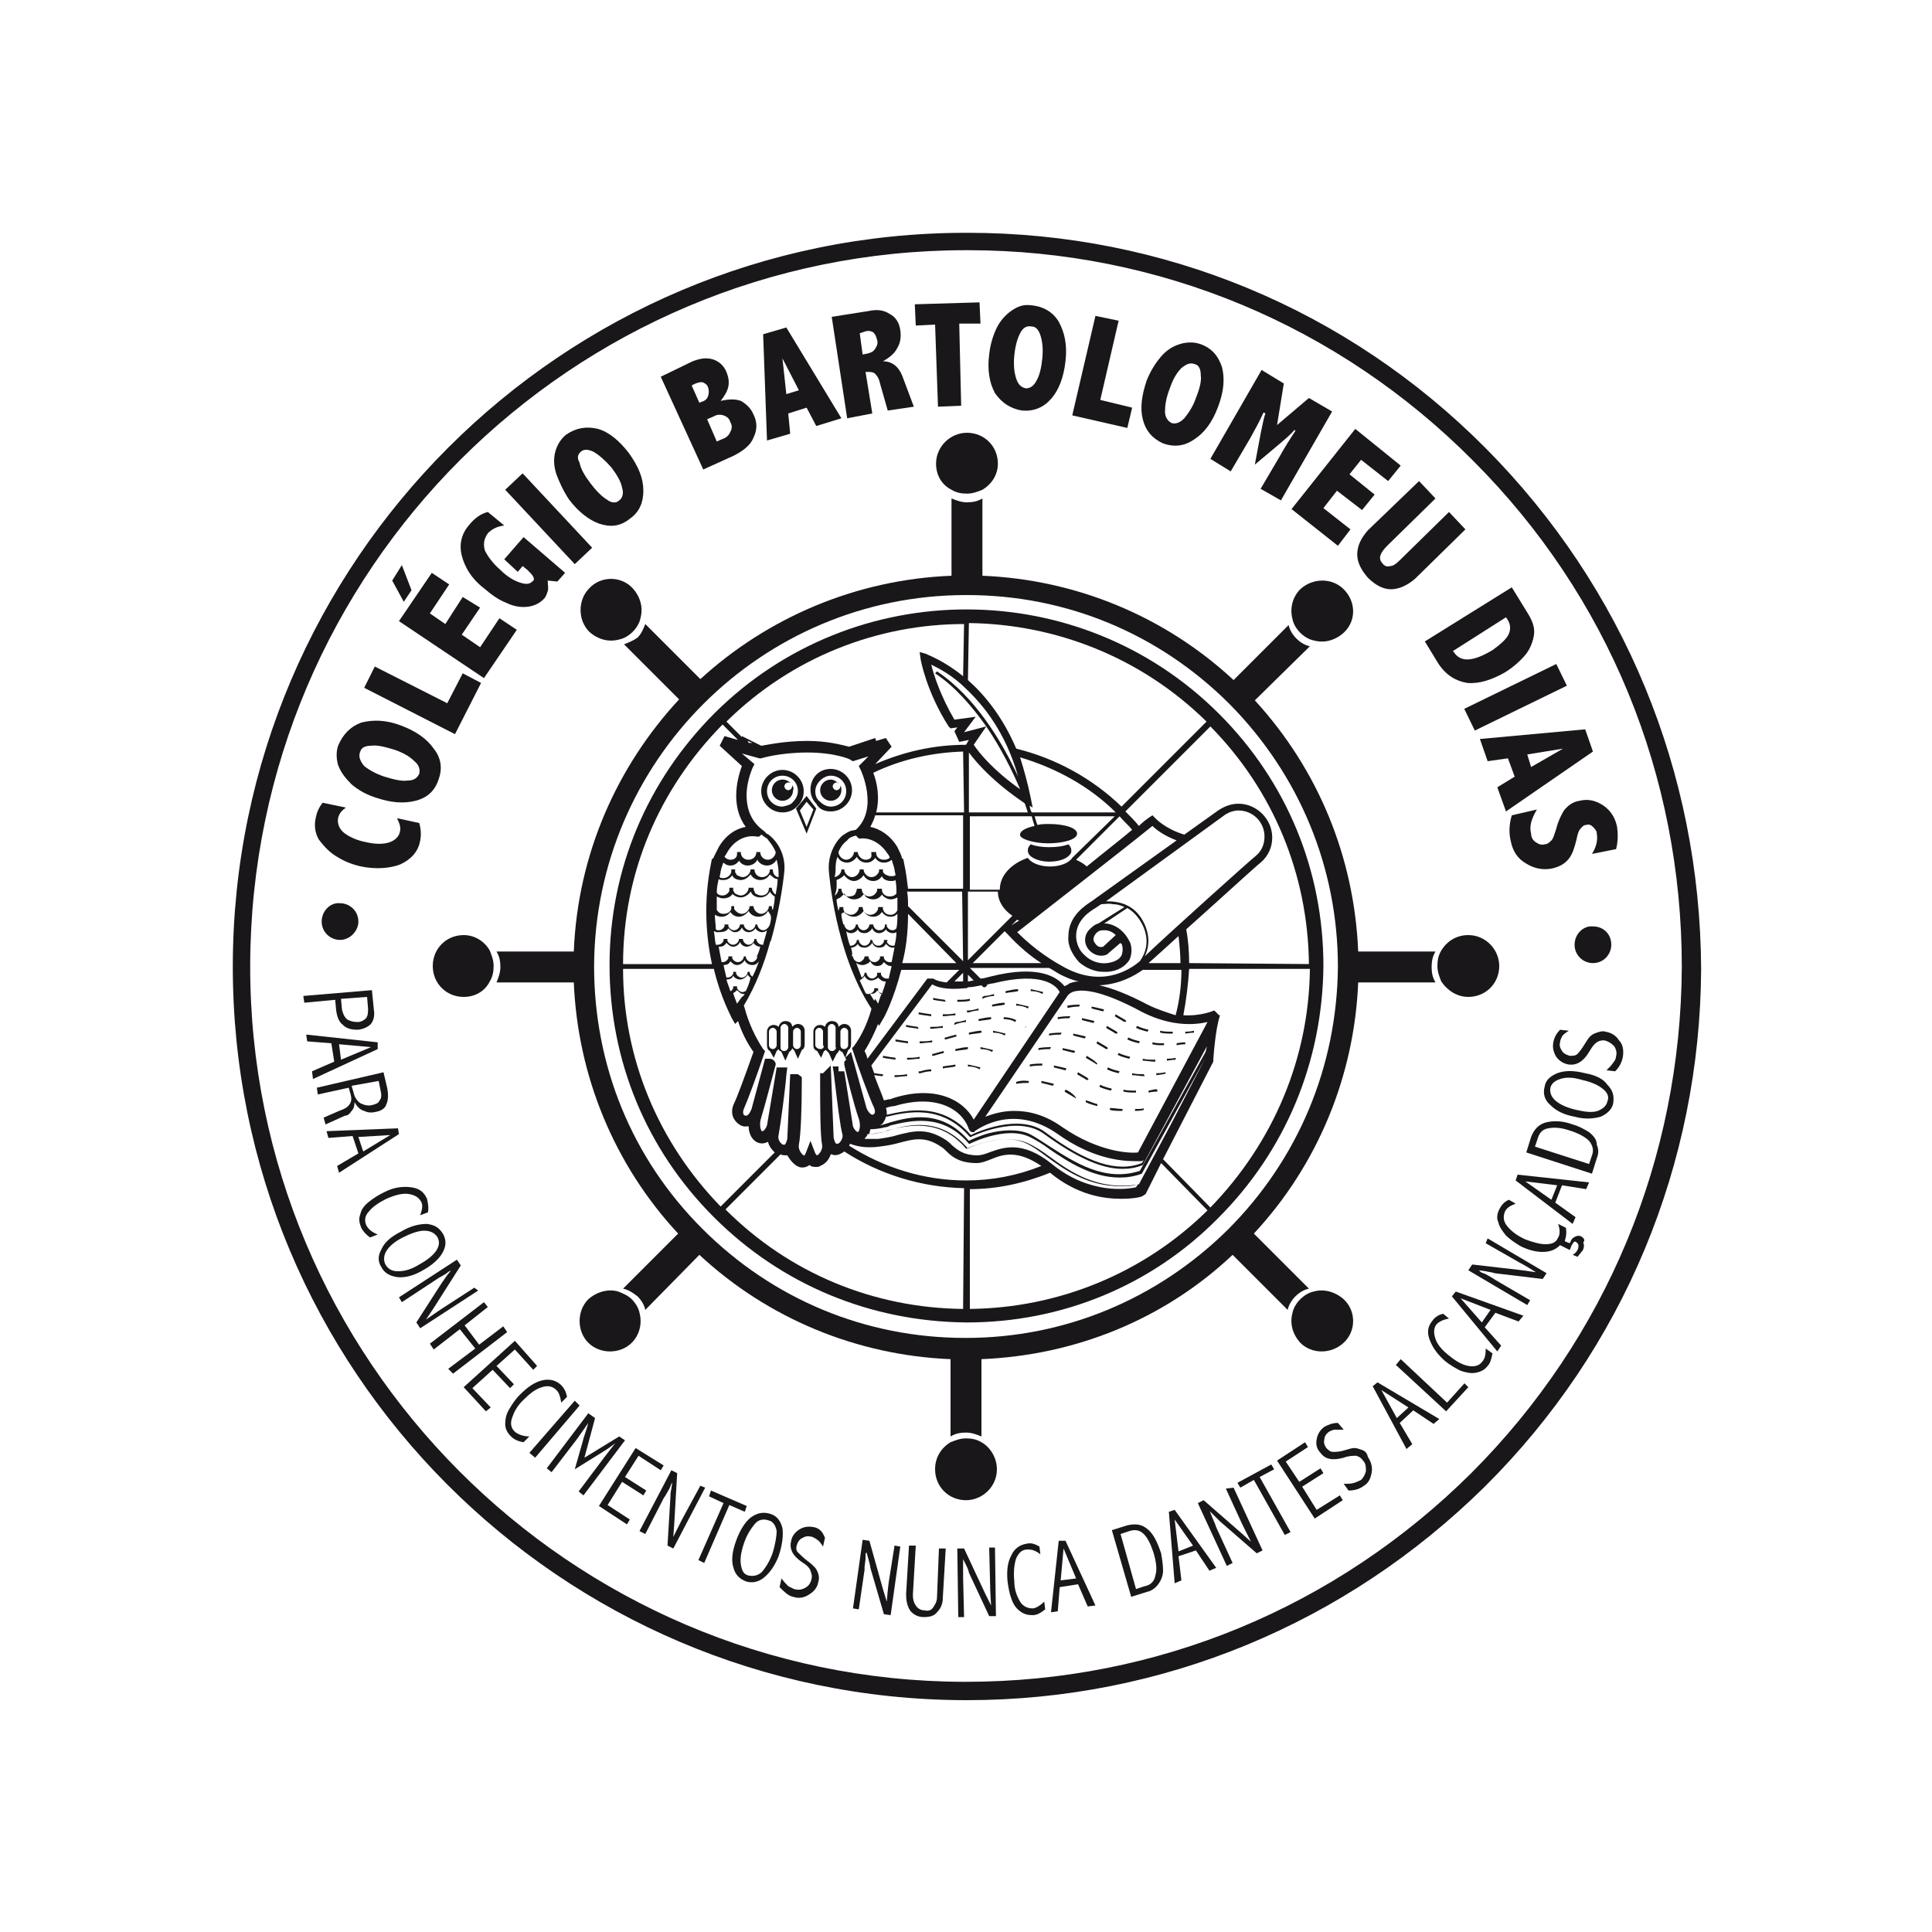
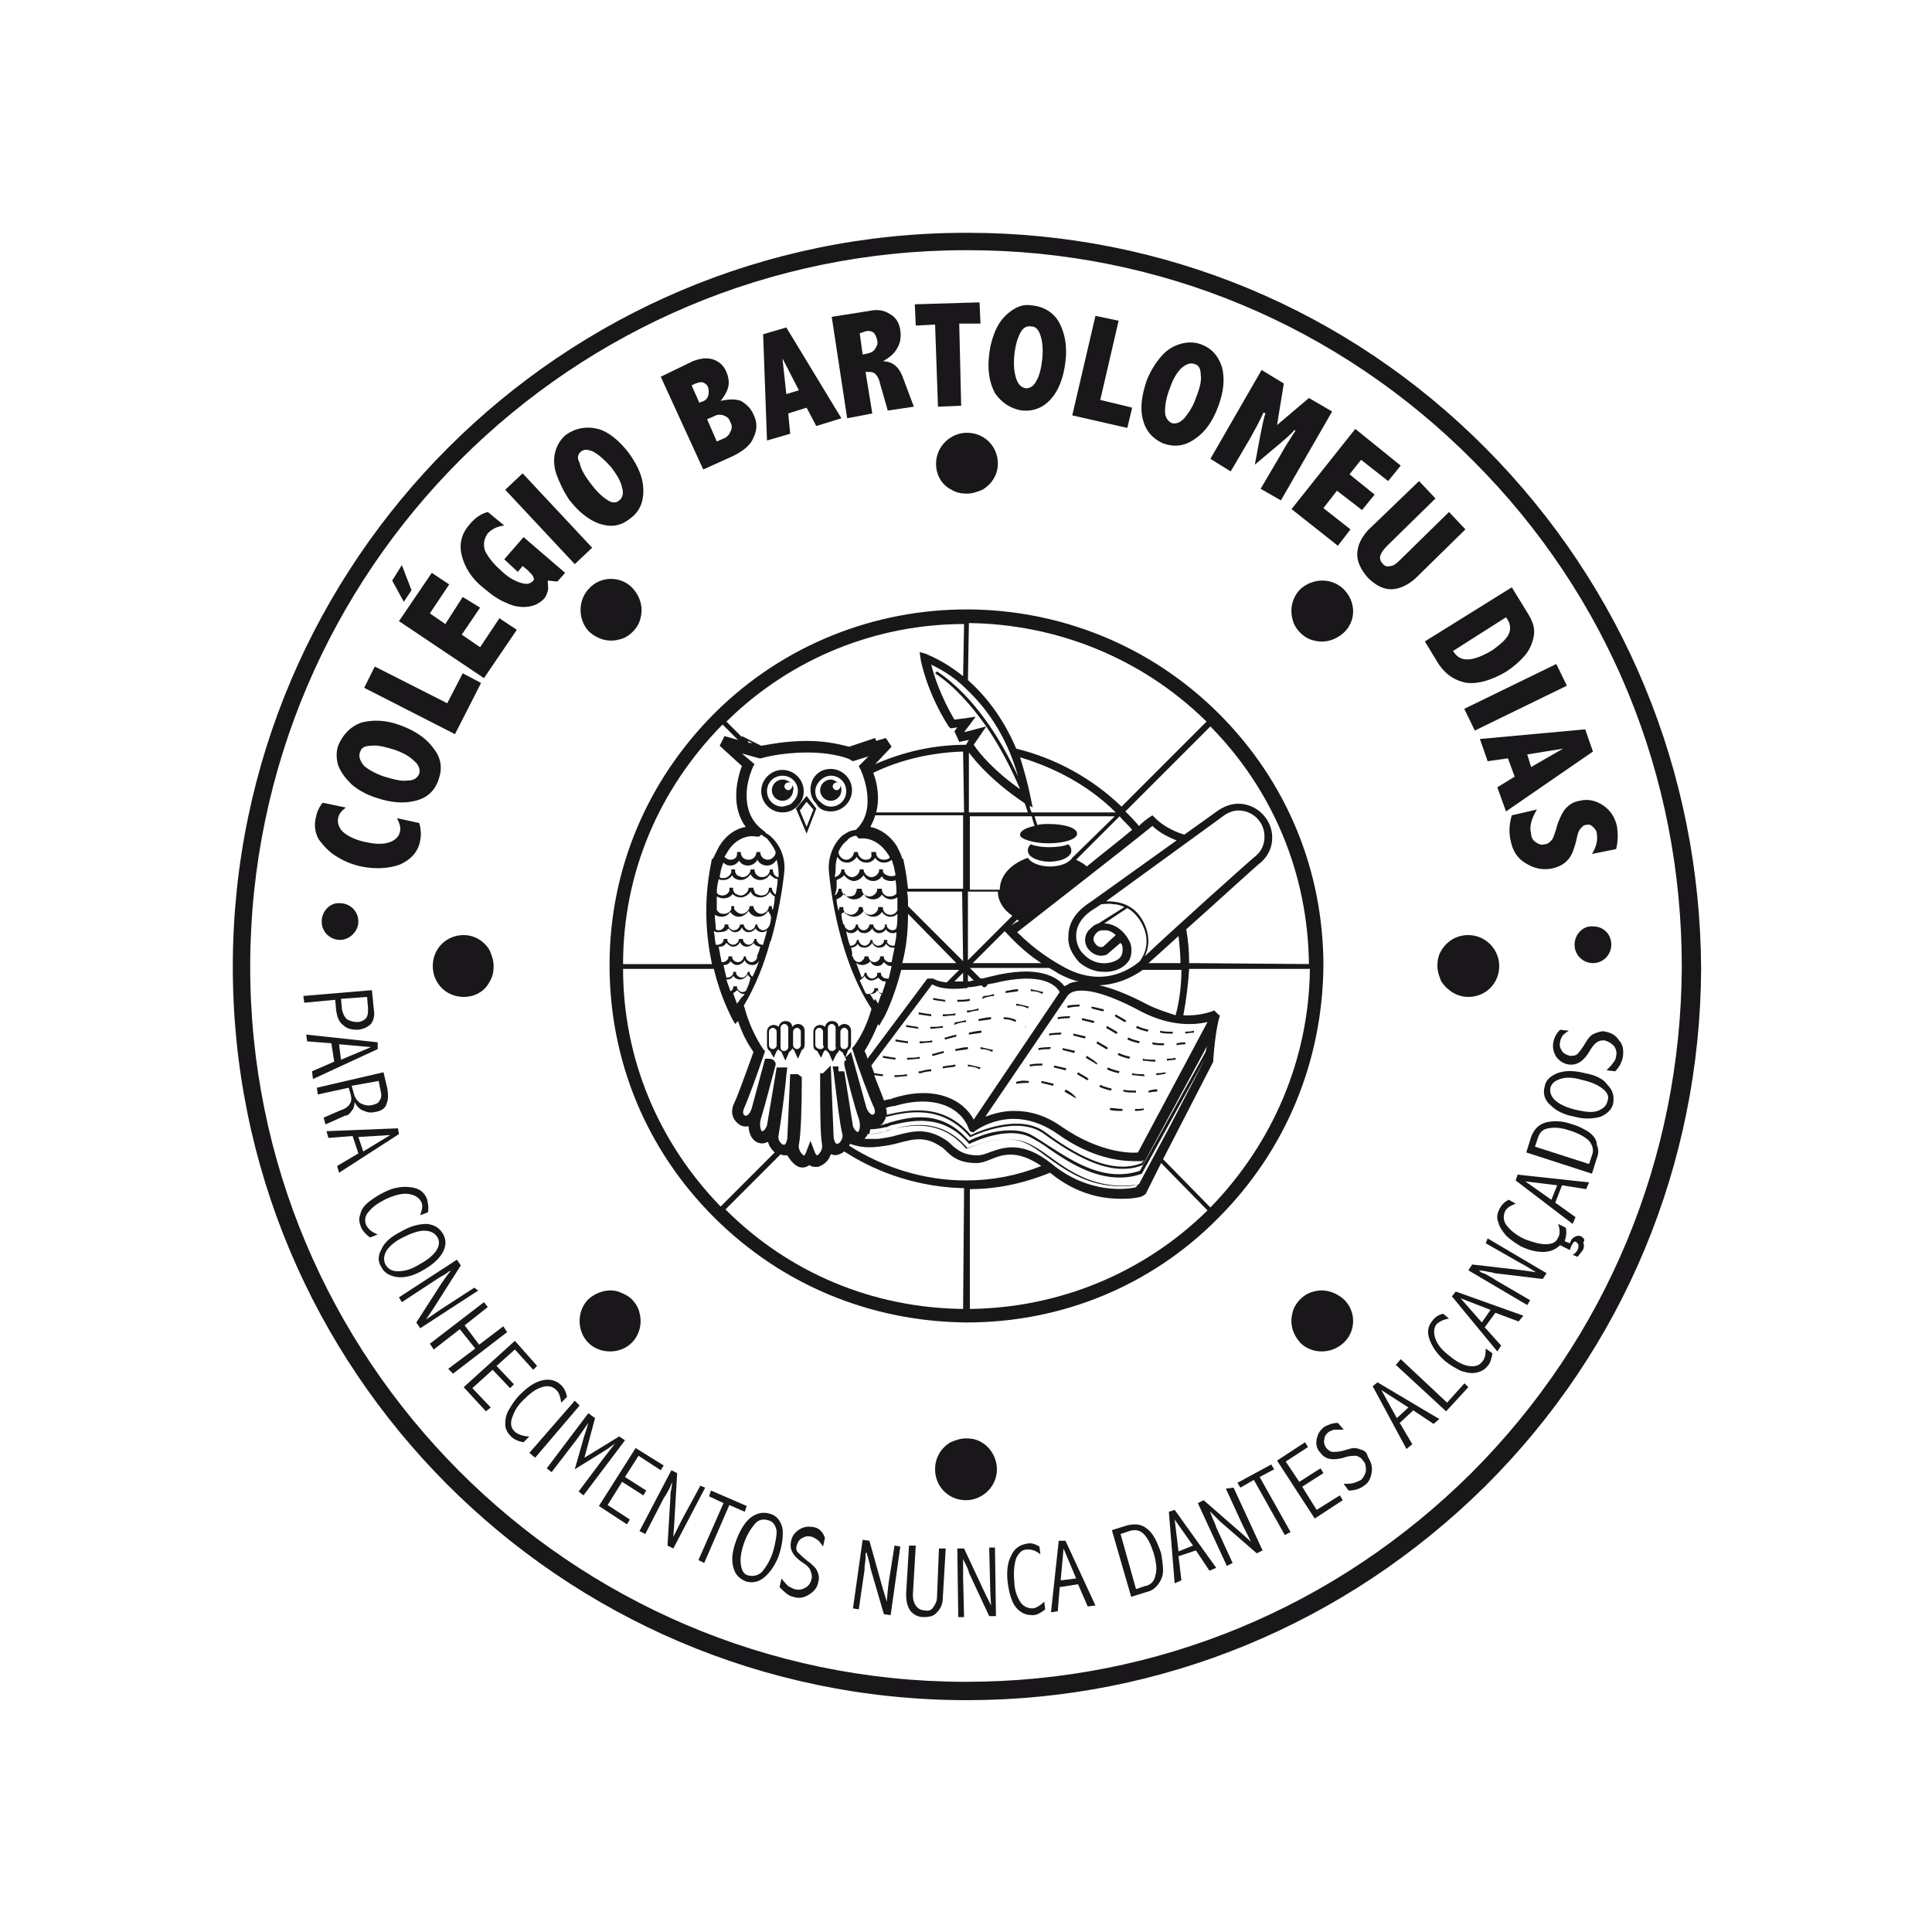
<svg xmlns="http://www.w3.org/2000/svg" version="1.1" id="Layer_1" x="0px" y="0px" viewBox="0 0 200 200" style="enable-background:new 0 0 200 200;" xml:space="preserve">
  <style type="text/css">
	.st0{fill:#1A171B;}
</style>
  <g>
    <g>
      <g>
        <g>
          <path class="st0" d="M82,81.3c0,0,0,0.1,0,0.1c0,0.2-0.2,0.4-0.4,0.4c-0.2,0-0.4-0.2-0.4-0.4c0-0.2,0.2-0.4,0.4-0.4      c0.1,0,0.2,0,0.3,0.1c-0.2-0.2-0.5-0.4-0.9-0.4c-0.6,0-1.1,0.5-1.1,1.1c0,0.6,0.5,1.1,1.1,1.1c0.6,0,1.1-0.5,1.1-1.1      C82.2,81.6,82.1,81.4,82,81.3z" />
        </g>
      </g>
      <g>
        <g>
          <path class="st0" d="M87,81.3c0,0,0,0.1,0,0.1c0,0.2-0.2,0.4-0.4,0.4c-0.2,0-0.4-0.2-0.4-0.4c0-0.2,0.2-0.4,0.4-0.4      c0.1,0,0.2,0,0.2,0.1c-0.2-0.2-0.5-0.4-0.8-0.4c-0.6,0-1.1,0.5-1.1,1.1c0,0.6,0.5,1.1,1.1,1.1c0.6,0,1.1-0.5,1.1-1.1      C87.1,81.6,87.1,81.5,87,81.3z" />
        </g>
      </g>
    </g>
    <g>
      <path class="st0" d="M136,133.7c-0.5,0.1-1,0.4-1.4,0.8c-0.4,0.4-0.7,0.9-0.8,1.4c-0.3,1.1,0,2.2,0.8,3.1c1.2,1.2,3.2,1.2,4.5,0    c1.3-1.2,1.3-3.3,0-4.5C138.2,133.7,137,133.4,136,133.7z" />
      <path class="st0" d="M34.9,88.7c0.8,0.5,1.6,0.8,2.5,1c1.5,0.3,2.9,0.2,4-0.2c1.1-0.5,1.9-1.3,2.1-2.5c0.1-0.5,0.1-1.1-0.1-1.8    l-2.3-0.5c0.3,0.6,0.4,1,0.3,1.4c-0.1,0.5-0.5,0.9-1.1,1.1c-0.6,0.2-1.4,0.2-2.3,0c-1.1-0.2-1.9-0.6-2.4-1c-0.5-0.4-0.7-1-0.6-1.5    c0.1-0.5,0.4-0.8,0.8-1.1l-2.4-0.5c-0.4,0.5-0.6,1-0.7,1.5c-0.2,0.8-0.1,1.6,0.3,2.3C33.6,87.7,34.2,88.3,34.9,88.7z" />
      <path class="st0" d="M36.4,81.2c0.7,0.6,1.6,1.1,2.6,1.4c1.5,0.5,2.8,0.6,4,0.3c1.2-0.3,2-1,2.4-2.2c0.4-1.1,0.3-2.2-0.5-3.2    c-0.7-1-1.8-1.8-3.4-2.4c-1.6-0.6-2.9-0.6-4.1-0.3c-1.1,0.4-1.9,1.2-2.4,2.4c-0.2,0.6-0.2,1.3,0,2C35.3,80,35.8,80.6,36.4,81.2z     M37.3,77.8c0.1-0.4,0.5-0.6,1.1-0.6c0.6-0.1,1.4,0.1,2.4,0.4c0.9,0.3,1.6,0.7,2.1,1.2c0.5,0.4,0.6,0.9,0.5,1.3    c-0.2,0.4-0.5,0.7-1.2,0.7c-0.6,0.1-1.4-0.1-2.4-0.4c-0.9-0.3-1.6-0.7-2.1-1.1C37.2,78.7,37.1,78.2,37.3,77.8z" />
      <polygon class="st0" points="49.8,70.7 47.9,69.7 46.3,72.8 38.8,69 37.7,71.2 47.1,76   " />
      <polygon class="st0" points="50.1,70.2 53.5,65.2 51.7,64 49.7,67 47.8,65.7 49.7,62.9 47.9,61.8 46.1,64.6 44.5,63.5 46.5,60.5     44.7,59.3 41.3,64.3   " />
      <polygon class="st0" points="42.6,61.1 41.6,58.5 40.6,60.1 41.8,62.3   " />
      <path class="st0" d="M50.1,60.9c0.7,0.6,1.5,1.2,2.3,1.5c0.8,0.4,1.6,0.5,2.3,0.4c0.7-0.1,1.2-0.4,1.6-0.8    c0.2-0.2,0.3-0.5,0.4-0.8c0.1-0.3,0-0.7,0-1.1l1,0.1l0.8-0.9l-4.3-3.7l-2,2.3l1.4,1.3l0.5-0.6l0.5,0.4c0.3,0.3,0.5,0.5,0.6,0.7    c0.1,0.2,0.1,0.4-0.1,0.5c-0.3,0.3-0.7,0.3-1.3,0.1c-0.6-0.2-1.3-0.6-2-1.3c-0.8-0.7-1.3-1.4-1.6-2c-0.2-0.7-0.1-1.2,0.3-1.8    c0.4-0.4,0.9-0.7,1.7-0.8L50.5,53c-0.8,0.2-1.4,0.7-1.9,1.3c-0.8,0.9-1.1,2-0.8,3.2C48.1,58.7,48.8,59.9,50.1,60.9z" />
      <polygon class="st0" points="61.3,56.7 54.1,49 52.3,50.7 59.5,58.4   " />
      <path class="st0" d="M58.9,51.7c0.9,1.2,2,2.1,3.1,2.5c1.2,0.4,2.2,0.3,3.2-0.5c1-0.7,1.4-1.7,1.4-2.9c0-1.3-0.5-2.5-1.5-3.9    c-1-1.3-2.1-2.2-3.2-2.5c-1.2-0.3-2.3-0.1-3.3,0.6c-0.5,0.4-0.9,1-1.1,1.7c-0.2,0.7-0.2,1.5,0.1,2.4    C57.9,49.9,58.3,50.8,58.9,51.7z M60.2,46.7c0.3-0.2,0.7-0.2,1.3,0.1c0.5,0.3,1.1,0.8,1.8,1.6c0.6,0.8,1,1.5,1.1,2.1    c0.2,0.6,0,1.1-0.3,1.3c-0.3,0.3-0.8,0.3-1.3-0.1c-0.5-0.3-1.1-0.9-1.7-1.7c-0.6-0.8-1-1.5-1.1-2.1C59.7,47.4,59.8,47,60.2,46.7z" />
      <path class="st0" d="M75.9,47.2c1-0.5,1.8-1.1,2.1-1.9c0.4-0.8,0.4-1.6,0-2.4c-0.3-0.7-0.8-1.1-1.3-1.4c-0.6-0.2-1.2-0.2-2.1,0    c0.4-0.5,0.7-1,0.8-1.5c0.1-0.5,0-1-0.2-1.5c-0.3-0.7-0.8-1.1-1.4-1.3c-0.7-0.2-1.3-0.1-2.1,0.2L68.4,39l4.4,9.6L75.9,47.2z     M73.9,43.1c0.3-0.2,0.7-0.2,1-0.1c0.3,0.1,0.6,0.3,0.7,0.7c0.2,0.3,0.2,0.7,0,1c-0.1,0.3-0.4,0.6-0.7,0.7l-0.7,0.3l-1-2.3    L73.9,43.1z M72.4,41.7l-0.8-1.8l0.4-0.2c0.3-0.1,0.6-0.2,0.8-0.1c0.2,0.1,0.4,0.2,0.5,0.5c0.1,0.3,0.1,0.6,0,0.9    c-0.1,0.3-0.3,0.5-0.7,0.6L72.4,41.7z" />
      <path class="st0" d="M81.8,44.9l-0.2-2.1l1.9-0.6l1,1.9l2.6-0.8l-5.7-9.4L79,34.6l0.4,11L81.8,44.9z M82.7,40.4l-1.3,0.4L81,37.1    L82.7,40.4z" />
      <path class="st0" d="M90.3,42.8l-0.7-4.3l0.2,0c0.3,0,0.6,0,0.8,0.2c0.2,0.2,0.4,0.5,0.5,1l0.8,2.8l2.7-0.4l-1.2-3.2    c-0.4-1-1.1-1.5-2-1.5c0.7-0.4,1.2-0.8,1.5-1.4c0.3-0.5,0.4-1.1,0.3-1.8c-0.1-0.8-0.5-1.4-1.1-1.7c-0.6-0.4-1.3-0.5-2.2-0.3    l-3.8,0.6l1.6,10.5L90.3,42.8z M89.6,34.3c0.4-0.1,0.6,0,0.8,0.1c0.2,0.2,0.3,0.4,0.4,0.8c0.1,0.3,0,0.6-0.2,0.9    c-0.2,0.3-0.4,0.4-0.8,0.5l-0.5,0.1l-0.3-2.2L89.6,34.3z" />
      <polygon class="st0" points="96.8,33.6 97.1,42.1 99.5,42 99.3,33.5 101.5,33.5 101.4,31.3 94.7,31.5 94.8,33.7   " />
      <path class="st0" d="M105.8,42.5c1.2,0.1,2.2-0.3,3-1.2c0.8-0.9,1.3-2.2,1.5-3.9c0.2-1.7-0.1-3-0.7-4.1c-0.6-1-1.6-1.6-2.9-1.7    c-0.7-0.1-1.3,0.1-1.9,0.5c-0.6,0.4-1.2,1-1.6,1.8c-0.4,0.8-0.7,1.8-0.8,2.8c-0.2,1.5,0,2.9,0.6,4    C103.7,41.7,104.6,42.3,105.8,42.5z M105,36.8c0.1-1,0.3-1.7,0.6-2.3c0.3-0.6,0.7-0.8,1.2-0.7c0.4,0,0.7,0.3,0.9,0.9    c0.2,0.6,0.3,1.4,0.2,2.4c-0.1,1-0.3,1.8-0.6,2.3c-0.3,0.6-0.7,0.8-1.1,0.8c-0.5-0.1-0.8-0.4-1-1C105,38.6,104.9,37.8,105,36.8z" />
      <polygon class="st0" points="117.2,42.2 113.9,41.4 115.8,33.2 113.4,32.7 111,43 116.7,44.3   " />
      <path class="st0" d="M120.4,45.9c1.1,0.4,2.2,0.3,3.2-0.4c1.1-0.7,1.9-1.8,2.5-3.4c0.6-1.6,0.7-2.9,0.4-4.1    c-0.4-1.2-1.1-2-2.3-2.4c-0.6-0.2-1.3-0.2-2,0c-0.7,0.2-1.4,0.6-2,1.3c-0.6,0.7-1.1,1.5-1.5,2.5c-0.5,1.5-0.7,2.8-0.4,4    C118.6,44.6,119.3,45.4,120.4,45.9z M121.1,40.2c0.3-0.9,0.7-1.6,1.2-2.1c0.5-0.4,0.9-0.6,1.4-0.4c0.4,0.1,0.6,0.5,0.6,1.1    c0.1,0.6-0.1,1.4-0.5,2.4c-0.3,0.9-0.8,1.6-1.2,2.1c-0.5,0.5-0.9,0.6-1.3,0.5c-0.4-0.2-0.7-0.6-0.7-1.2    C120.6,42,120.7,41.2,121.1,40.2z" />
      <path class="st0" d="M127.4,48.8l2-3.4c0.5-0.9,1-1.8,1.4-2.7l0.2,0.1c-0.2,0.5-0.3,1.2-0.5,2.1l-0.6,3.2l2.5-2.1    c0.7-0.6,1.3-1.1,1.6-1.5l0.1,0.1c-0.6,0.9-1.1,1.7-1.6,2.6l-2,3.4l2.1,1.2l5.3-9.2l-2.4-1.4l-3.3,2.8l0.7-4.3l-2.3-1.4l-5.3,9.2    L127.4,48.8z" />
      <polygon class="st0" points="138.5,56.5 139.8,54.8 137,52.6 138.4,50.8 141,52.8 142.3,51.2 139.7,49.1 140.9,47.6 143.7,49.8     145,48.2 140.3,44.4 133.7,52.7   " />
      <path class="st0" d="M140.5,57.4c0,0.8,0.4,1.6,1.1,2.4c0.8,0.8,1.6,1.2,2.4,1.2c0.8,0,1.7-0.4,2.5-1.1l5.2-5.1L150,53l-5.1,5    c-0.4,0.4-0.7,0.6-1,0.6c-0.3,0.1-0.6,0-0.8-0.3c-0.2-0.2-0.3-0.5-0.2-0.8c0.1-0.3,0.3-0.6,0.7-1l5-4.9l-1.7-1.8l-5.3,5.1    C140.9,55.7,140.5,56.5,140.5,57.4z" />
      <path class="st0" d="M148.9,68.7c0.8,1.2,1.8,1.8,3,2c1.2,0.1,2.5-0.3,3.9-1.1c0.8-0.5,1.5-1.1,2.1-1.8c0.5-0.6,0.8-1.4,0.9-2.1    c0.1-0.8-0.2-1.5-0.7-2.3l-1.6-2.6l-9,5.6L148.9,68.7z M155.9,63.9l0.2,0.3c0.3,0.5,0.3,1.1,0,1.6c-0.3,0.5-0.9,1-1.6,1.5    c-2,1.2-3.3,1.3-4,0.2l-0.1-0.1L155.9,63.9z" />
      <rect x="151.6" y="71" transform="matrix(0.899 -0.438 0.438 0.899 -15.809 75.951)" class="st0" width="10.6" height="2.5" />
      <path class="st0" d="M154,78.8l2.1-0.3l0.7,1.9l-1.8,1.1l0.9,2.5l9-6.2l-0.8-2.3l-10.9,1L154,78.8z M161.8,77.5l-3.3,1.9l-0.4-1.3    L161.8,77.5z" />
      <path class="st0" d="M163.5,82.9c-0.7,0.1-1.2,0.5-1.6,1c-0.3,0.5-0.6,1.1-0.8,1.9c-0.2,0.6-0.3,1-0.5,1.2    c-0.2,0.2-0.4,0.4-0.7,0.4c-0.3,0.1-0.6,0-0.9-0.2c-0.3-0.2-0.5-0.5-0.5-0.9c-0.2-0.7,0-1.5,0.6-2.5l-2.6,0.6    c-0.3,1-0.3,1.9-0.1,2.7c0.2,1,0.7,1.8,1.6,2.3c0.8,0.5,1.7,0.7,2.7,0.5c0.8-0.2,1.3-0.5,1.7-1c0.4-0.5,0.6-1.2,0.8-2    c0.1-0.5,0.2-0.9,0.4-1.1c0.2-0.2,0.3-0.4,0.6-0.4c0.3-0.1,0.5,0,0.7,0.2c0.2,0.2,0.4,0.4,0.4,0.7c0.1,0.6,0,1.3-0.5,2.1l2.5-0.5    c0.2-0.8,0.2-1.6,0.1-2.3c-0.2-1-0.7-1.7-1.4-2.2C165.1,82.8,164.3,82.7,163.5,82.9z" />
      <path class="st0" d="M34.8,104.6c0.1,0.7,0.3,1.2,0.7,1.5c0.4,0.4,0.9,0.5,1.6,0.5c0.6-0.1,1-0.3,1.3-0.6c0.3-0.4,0.4-0.9,0.3-1.5    l-0.2-2l-7.1,0.6l0.1,0.7l3.2-0.3L34.8,104.6z M38,103.2l0.1,1.2c0,0.4,0,0.7-0.2,1c-0.2,0.2-0.5,0.4-0.9,0.4    c-0.4,0-0.8-0.1-1.1-0.3c-0.3-0.3-0.4-0.6-0.5-1l-0.1-1.1L38,103.2z" />
      <path class="st0" d="M39.1,107.9l-7.4-0.8l0.1,0.7l2.5,0.2l0.3,1.9l-2.3,1l0.1,0.8l6.7-3.1L39.1,107.9z M35.3,109.7l-0.2-1.6    l3.3,0.3L35.3,109.7z" />
      <path class="st0" d="M36.4,115c0.2-0.2,0.3-0.5,0.3-0.9c0.3,0.5,0.6,0.8,1,0.9c0.4,0.2,0.8,0.2,1.2,0.1c0.6-0.1,1-0.4,1.1-0.8    c0.2-0.4,0.2-1,0.1-1.6l-0.4-1.7l-6.9,1.6l0.1,0.7l3.2-0.7l0.2,0.7c0.1,0.4,0.1,0.7-0.1,1c-0.2,0.3-0.5,0.5-1.1,0.7l-1.6,0.7    l0.2,0.7l2-0.9C36,115.5,36.2,115.3,36.4,115z M39.2,111.9l0.2,1c0.1,0.4,0.1,0.8-0.1,1c-0.1,0.3-0.4,0.4-0.8,0.5    c-0.4,0.1-0.8,0-1.2-0.2c-0.3-0.2-0.6-0.6-0.7-1.1l-0.2-0.7L39.2,111.9z" />
      <path class="st0" d="M41.2,116.8l-7.4,0.3l0.2,0.7l2.5-0.2l0.6,1.8l-2.2,1.3l0.2,0.7l6.2-4L41.2,116.8z M37.6,119.2l-0.5-1.5    l3.3-0.2L37.6,119.2z" />
      <path class="st0" d="M37.9,126.8c-0.2-0.5-0.1-1,0.3-1.4c0.4-0.5,1-0.9,1.8-1.3c0.9-0.4,1.7-0.6,2.3-0.5c0.6,0.1,1,0.3,1.3,0.8    c0.2,0.4,0.1,0.8-0.1,1.4l0.8-0.3c0.1-0.5,0-1-0.1-1.4c-0.3-0.7-0.8-1.1-1.7-1.2c-0.8-0.1-1.7,0-2.7,0.5c-0.6,0.3-1.1,0.6-1.6,1    c-0.5,0.4-0.8,0.8-0.9,1.3c-0.2,0.5-0.1,0.9,0.1,1.4c0.2,0.4,0.5,0.7,0.9,1l0.8-0.3C38.4,127.5,38.1,127.2,37.9,126.8z" />
      <path class="st0" d="M43.6,131.6c1.1-0.6,1.8-1.2,2.2-1.9c0.4-0.7,0.4-1.3,0.1-1.9c-0.4-0.7-0.9-1-1.7-1.1c-0.8,0-1.7,0.2-2.7,0.8    c-1,0.5-1.7,1.1-2,1.8c-0.4,0.7-0.4,1.3,0,1.9c0.3,0.6,0.9,0.9,1.6,1C41.8,132.3,42.7,132.1,43.6,131.6z M39.9,130.9    c-0.2-0.4-0.2-0.9,0.1-1.4c0.3-0.5,0.9-1,1.7-1.4c0.8-0.4,1.6-0.7,2.2-0.7c0.6,0,1.1,0.2,1.4,0.7c0.2,0.4,0.2,0.8-0.1,1.3    c-0.3,0.5-0.9,1-1.8,1.5c-0.8,0.5-1.5,0.7-2.2,0.7C40.6,131.6,40.2,131.4,39.9,130.9z" />
      <path class="st0" d="M49.1,133.3l-3.4,2.2c0,0-0.6,0.4-1.6,1.1l0.8-1.2l2.8-4.4l-0.4-0.6l-6,3.9l0.3,0.5l3.5-2.3l0.3-0.2l0.7-0.4    l0.4-0.3c0,0,0.1,0,0.2-0.1l-0.4,0.5c-0.3,0.4-0.4,0.6-0.5,0.7l-2.7,4.2l0.4,0.6l6-3.9L49.1,133.3z" />
      <polygon class="st0" points="52.1,137.3 49.6,139.2 48.1,137.2 50.5,135.3 50.1,134.8 44.5,139.1 44.9,139.7 47.6,137.6     49.2,139.6 46.4,141.7 46.9,142.2 52.5,137.9   " />
      <polygon class="st0" points="52.8,143.7 53.2,143.3 51.4,141.4 53.3,139.7 55.2,141.8 55.6,141.4 53.3,138.8 48,143.6 50.3,146.1     50.8,145.7 48.9,143.7 51,141.8   " />
      <path class="st0" d="M53,146.8c0.2-0.6,0.5-1.2,1.1-1.8c0.7-0.7,1.3-1.2,2-1.4c0.6-0.2,1.1-0.1,1.5,0.3c0.3,0.3,0.4,0.7,0.5,1.3    l0.6-0.6c-0.1-0.5-0.3-0.9-0.6-1.2c-0.5-0.5-1.2-0.7-2-0.5c-0.8,0.2-1.5,0.7-2.3,1.5c-0.5,0.5-0.8,1-1.1,1.5    c-0.3,0.5-0.4,1-0.4,1.5c0,0.5,0.2,0.9,0.6,1.3c0.3,0.3,0.7,0.5,1.3,0.6l0.6-0.6c-0.6,0-1.1-0.2-1.4-0.4    C52.9,147.9,52.8,147.4,53,146.8z" />
      <polygon class="st0" points="59.5,145 54.8,150.4 55.4,150.9 60,145.5   " />
      <path class="st0" d="M64.1,148.7l-3.6,2.2l1.1-4.1l-0.7-0.5l-4.3,5.7l0.5,0.4l2.3-3c0.1-0.1,0.6-0.8,1.5-2.1    c-0.2,0.8-0.5,1.5-0.6,2l-0.8,2.8l2.9-1.8c0.5-0.3,0.9-0.6,1.3-0.9c-0.2,0.2-0.3,0.4-0.4,0.5l-0.7,0.9l-2.7,3.6l0.5,0.4l4.3-5.7    L64.1,148.7z" />
      <polygon class="st0" points="64.4,153.4 66.6,154.8 66.9,154.3 64.7,152.9 66.1,150.7 68.4,152.2 68.7,151.7 65.8,149.9 62,155.9     64.9,157.8 65.2,157.3 62.9,155.8   " />
      <path class="st0" d="M72.5,153.8l-1.9,3.5c0,0-0.3,0.6-0.9,1.8l0.1-1.4l0.3-5.2l-0.6-0.3l-3.3,6.3l0.6,0.3l1.9-3.7l0.2-0.3    l0.4-0.7l0.2-0.5c0,0,0.1-0.1,0.1-0.2l-0.1,0.7c-0.1,0.4-0.1,0.7-0.1,0.9l-0.3,5l0.6,0.3L73,154L72.5,153.8z" />
      <polygon class="st0" points="77.3,155.9 73.6,154.3 73.4,154.9 74.9,155.6 72.3,161.5 72.9,161.8 75.5,155.8 77.1,156.5   " />
      <path class="st0" d="M81,158.2c-0.2-0.8-0.6-1.3-1.3-1.5c-0.7-0.2-1.3-0.1-2,0.4c-0.6,0.5-1.1,1.3-1.5,2.4c-0.4,1.1-0.5,2-0.3,2.7    c0.2,0.8,0.6,1.2,1.3,1.5c0.6,0.2,1.3,0.1,1.9-0.4c0.6-0.5,1.1-1.2,1.5-2.2C81,159.9,81.1,158.9,81,158.2z M80,160.7    c-0.3,0.9-0.7,1.5-1.1,2c-0.4,0.4-0.9,0.5-1.4,0.4c-0.5-0.1-0.7-0.5-0.8-1.1c-0.1-0.6,0-1.3,0.3-2.2c0.3-0.9,0.7-1.5,1.1-2    c0.4-0.5,0.9-0.6,1.5-0.4c0.4,0.1,0.7,0.5,0.8,1.1C80.4,158.9,80.3,159.7,80,160.7z" />
      <path class="st0" d="M84.3,158.1c-0.5-0.1-1-0.1-1.5,0.2c-0.5,0.3-0.8,0.7-0.9,1.2c-0.2,0.8,0.1,1.5,1.1,2.2    c0.5,0.3,0.8,0.6,0.9,0.9c0.1,0.3,0.2,0.5,0.1,0.9c-0.1,0.4-0.3,0.7-0.7,0.9c-0.4,0.2-0.7,0.2-1.1,0.1c-0.2-0.1-0.4-0.2-0.6-0.3    c-0.2-0.2-0.4-0.4-0.7-0.8l-0.2,0.9c0.5,0.5,0.9,0.9,1.4,1c0.6,0.2,1.1,0.1,1.6-0.2c0.5-0.3,0.9-0.7,1-1.3c0.1-0.3,0.1-0.6,0-0.9    c-0.1-0.3-0.2-0.5-0.4-0.7c-0.2-0.2-0.4-0.4-0.7-0.6c-0.5-0.4-0.8-0.7-1-0.9c-0.2-0.2-0.2-0.5-0.1-0.8c0.1-0.3,0.3-0.6,0.6-0.7    c0.3-0.2,0.6-0.2,1-0.1c0.2,0.1,0.4,0.2,0.5,0.3c0.2,0.1,0.4,0.4,0.6,0.7l0.2-0.9C85.1,158.4,84.7,158.2,84.3,158.1z" />
      <path class="st0" d="M92,163.8c0,0-0.1,0.7-0.2,2l-0.4-1.3l-1.4-5l-0.7-0.1l-1,7.1l0.6,0.1l0.6-4.1l0-0.3l0.1-0.8l0-0.5    c0,0,0-0.1,0.1-0.2l0.2,0.7c0.1,0.4,0.2,0.7,0.2,0.9l1.4,4.8l0.7,0.1l1-7.1l-0.6-0.1L92,163.8z" />
      <path class="st0" d="M97,165.3c0,0.5-0.2,0.8-0.4,1.1c-0.2,0.3-0.5,0.4-0.9,0.3c-0.4,0-0.7-0.2-0.9-0.5c-0.2-0.3-0.3-0.6-0.3-1.1    l0.3-5.1l-0.7,0l-0.3,5c0,0.7,0.1,1.2,0.4,1.7c0.3,0.4,0.8,0.7,1.4,0.7c0.6,0,1.1-0.1,1.4-0.5c0.4-0.4,0.6-0.9,0.6-1.5l0.3-5.1    l-0.7,0L97,165.3z" />
      <path class="st0" d="M102.4,160.2l0.1,4c0,0,0,0.7,0.1,2l-0.6-1.2l-2.2-4.7l-0.7,0l0.1,7.1l0.6,0l-0.1-4.1v-0.3l0-0.8l0-0.6    c0,0,0-0.1,0-0.2l0.3,0.6c0.2,0.4,0.3,0.7,0.3,0.8l2.1,4.5l0.7,0l-0.1-7.1L102.4,160.2z" />
      <path class="st0" d="M106.9,166.5c-0.5,0-1-0.2-1.3-0.7c-0.3-0.5-0.6-1.2-0.6-2.1c-0.1-1,0-1.8,0.2-2.4c0.3-0.6,0.6-0.9,1.2-0.9    c0.4,0,0.8,0.1,1.3,0.5l-0.1-0.8c-0.5-0.3-0.9-0.4-1.3-0.3c-0.7,0.1-1.3,0.5-1.6,1.2c-0.4,0.7-0.5,1.6-0.4,2.7    c0.1,0.7,0.2,1.3,0.4,1.8c0.2,0.6,0.5,1,0.9,1.3c0.4,0.3,0.8,0.4,1.3,0.4c0.4,0,0.8-0.2,1.3-0.6l-0.1-0.8    C107.7,166.2,107.2,166.5,106.9,166.5z" />
      <path class="st0" d="M109.6,159.5l-0.8,7.4l0.7-0.1l0.2-2.5l1.9-0.3l1,2.3l0.8-0.1l-3.1-6.7L109.6,159.5z M109.8,163.6l0.3-3.3    l1.3,3.1L109.8,163.6z" />
      <path class="st0" d="M118.8,158.3c-0.6-0.5-1.2-0.6-2.1-0.4l-1.6,0.5l2,6.9l1.6-0.5c0.5-0.1,0.9-0.4,1.2-0.8    c0.3-0.4,0.5-0.9,0.5-1.4c0-0.6-0.1-1.2-0.2-1.8C119.8,159.6,119.4,158.8,118.8,158.3z M119.6,163.1c-0.1,0.6-0.5,1-1.1,1.1    l-0.9,0.3l-1.6-5.7l0.9-0.3c0.6-0.2,1.1-0.1,1.5,0.3c0.4,0.4,0.7,1,1,1.9C119.7,161.7,119.8,162.5,119.6,163.1z" />
      <path class="st0" d="M121,156.5l0.6,7.4l0.7-0.3l-0.3-2.5l1.8-0.6l1.4,2.1l0.7-0.3l-4.3-6L121,156.5z M122,160.6l-0.4-3.3l1.9,2.7    L122,160.6z" />
      <path class="st0" d="M126.9,154.1l1.7,3.7c0,0,0.3,0.6,0.9,1.8l-1-0.9l-3.9-3.4l-0.6,0.3l3,6.5l0.6-0.3l-1.7-3.7l-0.1-0.3    l-0.3-0.7l-0.2-0.5c0,0,0-0.1-0.1-0.2l0.5,0.5c0.3,0.3,0.5,0.5,0.6,0.6l3.8,3.3l0.6-0.3l-3-6.5L126.9,154.1z" />
      <polygon class="st0" points="131.9,152.1 131.6,151.6 128.1,153.5 128.4,154 129.8,153.2 133,158.9 133.6,158.6 130.4,152.9   " />
      <polygon class="st0" points="136.3,156.3 134.8,153.9 137,152.5 136.7,152 134.5,153.4 133.1,151.3 135.4,149.8 135.1,149.3     132.2,151.2 136.1,157.2 139,155.3 138.7,154.8   " />
      <path class="st0" d="M141,150.1c-0.3-0.1-0.5-0.2-0.8-0.2c-0.3,0-0.5,0.1-0.9,0.2c-0.6,0.2-1,0.2-1.3,0.2c-0.3,0-0.5-0.2-0.7-0.4    c-0.2-0.3-0.3-0.6-0.2-0.9c0-0.3,0.2-0.6,0.5-0.8c0.2-0.1,0.4-0.2,0.6-0.2c0.2,0,0.5,0,0.9,0l-0.6-0.7c-0.6,0-1,0.2-1.4,0.4    c-0.4,0.3-0.7,0.7-0.8,1.3c-0.1,0.5,0,1,0.4,1.4c0.5,0.7,1.3,0.8,2.4,0.5c0.5-0.2,1-0.2,1.3-0.2c0.3,0.1,0.5,0.2,0.7,0.5    c0.3,0.3,0.3,0.7,0.3,1.1c-0.1,0.4-0.3,0.7-0.5,0.9c-0.2,0.1-0.4,0.2-0.7,0.3c-0.3,0.1-0.6,0.1-1.1,0.1l0.5,0.7    c0.7,0,1.2-0.2,1.6-0.5c0.5-0.3,0.7-0.8,0.8-1.4c0.1-0.6-0.1-1.1-0.4-1.6C141.5,150.4,141.3,150.2,141,150.1z" />
      <path class="st0" d="M142.1,143.5l3.5,6.5l0.6-0.5l-1.3-2.2l1.4-1.3l2.1,1.4l0.6-0.5l-6.4-3.8L142.1,143.5z M145.8,145.7l-1.2,1.1    l-1.6-2.9L145.8,145.7z" />
      <polygon class="st0" points="149.8,145.2 145,140.7 144.5,141.3 149.7,146.1 152,143.6 151.6,143.2   " />
      <path class="st0" d="M153.4,141c-0.3,0.4-0.8,0.5-1.4,0.4c-0.6-0.1-1.3-0.5-1.9-1c-0.8-0.6-1.3-1.2-1.5-1.8    c-0.2-0.6-0.2-1.1,0.1-1.5c0.3-0.3,0.7-0.5,1.3-0.6l-0.6-0.5c-0.5,0.1-0.9,0.4-1.1,0.7c-0.5,0.6-0.6,1.2-0.3,2    c0.3,0.8,0.8,1.5,1.6,2.2c0.5,0.4,1,0.7,1.6,1c0.6,0.2,1.1,0.3,1.6,0.2c0.5-0.1,0.9-0.3,1.2-0.7c0.3-0.3,0.4-0.8,0.5-1.3l-0.7-0.5    C153.8,140.3,153.7,140.7,153.4,141z" />
      <path class="st0" d="M150.3,134.2l4.7,5.7l0.4-0.6l-1.7-1.9l1.1-1.5l2.4,0.9l0.5-0.6l-7-2.5L150.3,134.2z M154.3,135.6l-0.9,1.3    l-2.2-2.5L154.3,135.6z" />
      <path class="st0" d="M153.8,128.7l3.5,2c0,0,0.6,0.3,1.7,1l-1.4-0.2l-5.2-0.6l-0.4,0.6l6.1,3.6l0.3-0.5l-3.6-2.1l-0.3-0.2    l-0.7-0.4l-0.5-0.2c0,0-0.1-0.1-0.2-0.2l0.7,0.1c0.4,0.1,0.7,0.1,0.9,0.2l5,0.6l0.4-0.6l-6.1-3.6L153.8,128.7z" />
      <path class="st0" d="M163.7,128c-0.2-0.1-0.4-0.1-0.6,0c-0.2,0.1-0.4,0.2-0.5,0.5l-0.1,0.2l-0.5-0.2c0,0,0,0,0-0.1    c0.1-0.3,0.2-0.7,0.1-1.3l-0.8-0.4c0.2,0.6,0.2,1.1,0,1.4c-0.2,0.5-0.6,0.7-1.3,0.7c-0.6,0-1.3-0.2-2.1-0.5    c-0.9-0.4-1.5-0.9-1.9-1.4c-0.4-0.5-0.4-1-0.2-1.5c0.2-0.4,0.6-0.6,1.1-0.8l-0.7-0.4c-0.5,0.2-0.8,0.6-1,1    c-0.2,0.4-0.3,0.9-0.1,1.3c0.1,0.5,0.4,0.9,0.8,1.4c0.4,0.4,1,0.8,1.5,1.1c0.8,0.4,1.6,0.6,2.3,0.6c0.7,0,1.3-0.2,1.8-0.7l1,0.5    l0.2-0.5c0.1-0.1,0.1-0.2,0.2-0.3c0.1-0.1,0.2-0.1,0.3,0c0.1,0.1,0.2,0.2,0.2,0.3c0,0.2,0,0.3-0.1,0.5c-0.1,0.2-0.3,0.4-0.5,0.5    l0.5,0.2c0.2-0.2,0.3-0.4,0.5-0.6c0.2-0.3,0.2-0.6,0.1-0.9C164.1,128.4,164,128.2,163.7,128z" />
      <path class="st0" d="M156.9,122.2l5.9,4.5l0.3-0.7l-2.1-1.5l0.7-1.8l2.5,0.4l0.3-0.7l-7.4-0.8L156.9,122.2z M161.2,122.7l-0.6,1.5    l-2.7-1.9L161.2,122.7z" />
      <path class="st0" d="M164.5,117.2c-0.5-0.3-1-0.6-1.7-0.8c-1.1-0.4-2-0.4-2.8-0.2c-0.7,0.2-1.2,0.7-1.5,1.5l-0.5,1.6l6.8,2.2    l0.5-1.6c0.2-0.5,0.2-0.9,0-1.4C165.3,118,165,117.6,164.5,117.2z M164.8,119.6l-0.3,0.9l-5.6-1.8l0.3-0.9c0.2-0.6,0.5-0.9,1.1-1    c0.5-0.1,1.2-0.1,2.1,0.2c1,0.3,1.7,0.7,2.1,1.1C164.9,118.6,165,119.1,164.8,119.6z" />
      <path class="st0" d="M164.1,111.1c-1.2-0.3-2.1-0.3-2.9,0c-0.7,0.3-1.2,0.7-1.3,1.4c-0.2,0.7,0,1.4,0.6,1.9c0.6,0.6,1.4,1,2.5,1.2    c1.1,0.3,2,0.2,2.7,0c0.7-0.3,1.2-0.8,1.3-1.4c0.1-0.7,0-1.3-0.6-1.9C166,111.7,165.2,111.3,164.1,111.1z M166.4,114    c-0.1,0.5-0.5,0.8-1,1c-0.6,0.2-1.3,0.1-2.2-0.1c-0.9-0.2-1.6-0.5-2.1-0.9c-0.5-0.4-0.7-0.9-0.6-1.4c0.1-0.4,0.4-0.7,1-0.9    c0.6-0.2,1.3-0.2,2.3,0.1c0.9,0.2,1.6,0.5,2.1,0.9C166.4,113.1,166.6,113.5,166.4,114z" />
      <path class="st0" d="M167.6,107.7c-0.3-0.5-0.8-0.8-1.4-0.9c-0.3-0.1-0.6,0-0.9,0.1c-0.3,0.1-0.5,0.2-0.7,0.4    c-0.2,0.2-0.3,0.4-0.5,0.7c-0.3,0.5-0.6,0.9-0.8,1.1c-0.2,0.2-0.5,0.2-0.8,0.2c-0.3-0.1-0.6-0.2-0.8-0.5c-0.2-0.3-0.3-0.6-0.2-0.9    c0-0.2,0.1-0.4,0.2-0.6c0.1-0.2,0.4-0.4,0.7-0.6l-0.9-0.1c-0.4,0.4-0.6,0.8-0.7,1.3c-0.1,0.5,0,1,0.3,1.5c0.3,0.4,0.7,0.7,1.3,0.8    c0.8,0.1,1.5-0.3,2.1-1.3c0.3-0.5,0.5-0.8,0.8-1c0.3-0.2,0.5-0.2,0.8-0.2c0.4,0.1,0.7,0.3,1,0.6c0.2,0.3,0.3,0.7,0.2,1    c0,0.2-0.1,0.5-0.3,0.7c-0.1,0.2-0.4,0.5-0.7,0.8l0.9,0.1c0.5-0.5,0.7-1,0.8-1.5C168.1,108.7,168,108.1,167.6,107.7z" />
      <path class="st0" d="M163,97.8c0,1.1,0.9,1.9,1.9,1.9c1.1,0,1.9-0.9,1.9-1.9c0-1.1-0.8-1.9-1.9-1.9C163.9,95.8,163,96.7,163,97.8z    " />
      <path class="st0" d="M33.3,95.4c0,1.1,0.9,1.9,1.9,1.9c1,0,1.9-0.9,1.9-1.9c0-1.1-0.9-1.9-1.9-1.9C34.2,93.4,33.3,94.3,33.3,95.4z    " />
      <path class="st0" d="M111.7,104.2L111.7,104.2l0.1-0.2l-0.1,0c-0.7,0-1.2,0.1-1.2,0.1l0,0.2C110.5,104.4,110.9,104.2,111.7,104.2z    " />
      <path class="st0" d="M121.4,107l0-0.2l-0.1,0c-0.4,0-0.8,0-1.2-0.1l0,0.2C120.5,107,121,107,121.4,107L121.4,107z" />
      <path class="st0" d="M122.7,107c0.5-0.1,0.9-0.1,0.9-0.1l0-0.2c0,0-0.3,0.1-0.9,0.1L122.7,107z" />
      <path class="st0" d="M114.3,104.5c-0.4-0.1-0.8-0.2-1.3-0.3l0,0.2c0.4,0.1,0.8,0.2,1.2,0.3L114.3,104.5z" />
      <path class="st0" d="M118.9,106.6c-0.4-0.1-0.8-0.2-1.2-0.4l-0.1,0.2c0.4,0.2,0.8,0.3,1.2,0.4L118.9,106.6z" />
      <path class="st0" d="M116.5,105.8l0.1-0.1c0,0-0.1-0.1-0.1-0.1c-0.3-0.2-0.7-0.4-1-0.6l-0.1,0.2c0.3,0.2,0.7,0.4,1,0.6    C116.4,105.7,116.5,105.8,116.5,105.8z" />
      <path class="st0" d="M121.8,108l0,0.2c0.5-0.1,0.8-0.1,0.9-0.1l0-0.2C122.6,107.9,122.3,107.9,121.8,108z" />
      <path class="st0" d="M118,107.8c-0.4-0.1-0.8-0.2-1.2-0.4l-0.1,0.2c0.4,0.2,0.8,0.3,1.2,0.4L118,107.8z" />
      <path class="st0" d="M113.3,105.7c-0.4-0.1-0.8-0.2-1.3-0.3l0,0.2c0.4,0.1,0.8,0.2,1.2,0.3L113.3,105.7z" />
      <path class="st0" d="M115.6,107l0.1-0.1l-0.1-0.1c-0.3-0.2-0.7-0.4-1-0.6l-0.1,0.2c0.3,0.2,0.7,0.4,1,0.6L115.6,107z" />
      <path class="st0" d="M110.7,105.4L110.7,105.4l0.1-0.2l-0.1,0c-0.7,0-1.2,0.1-1.2,0.1l0,0.2C109.5,105.5,110,105.4,110.7,105.4z" />
      <path class="st0" d="M120.5,108.2l0-0.2l0,0c-0.4,0-0.8,0-1.2-0.1l0,0.2C119.6,108.2,120,108.2,120.5,108.2L120.5,108.2z" />
      <path class="st0" d="M114.6,108.6l0.1-0.1l-0.1-0.1c-0.3-0.2-0.7-0.4-1-0.6l-0.1,0.2c0.3,0.2,0.7,0.4,1,0.6L114.6,108.6z" />
      <path class="st0" d="M118.3,109.6l0,0.2c0.4,0,0.8,0.1,1.2,0.1l0.1,0l0-0.2l-0.1,0C119.1,109.7,118.7,109.7,118.3,109.6z" />
      <path class="st0" d="M117,109.4c-0.4-0.1-0.8-0.2-1.2-0.4l-0.1,0.2c0.4,0.2,0.8,0.3,1.2,0.4L117,109.4z" />
      <path class="st0" d="M111.1,107.2c0.4,0.1,0.8,0.2,1.2,0.3l0.1-0.2c-0.4-0.1-0.8-0.2-1.3-0.3L111.1,107.2z" />
      <path class="st0" d="M120.8,109.6l0,0.2c0.6-0.1,0.9-0.1,0.9-0.1l0-0.2C121.7,109.5,121.4,109.6,120.8,109.6z" />
      <path class="st0" d="M109.8,107.1L109.8,107.1l0.1-0.2l-0.1,0c-0.7,0-1.2,0.1-1.2,0.1l0,0.2C108.6,107.2,109,107.1,109.8,107.1z" />
      <path class="st0" d="M120.6,111c0,0-0.3,0.1-0.9,0.1l0,0.2c1-0.1,1-0.2,1-0.2L120.6,111z" />
      <path class="st0" d="M112.5,109.3l-0.1,0.2c0.3,0.2,0.7,0.4,1,0.6c0,0,0.1,0.1,0.1,0.1l0.1-0.1c0,0-0.1-0.1-0.1-0.1    C113.2,109.7,112.8,109.5,112.5,109.3z" />
      <path class="st0" d="M110,108.7c0.4,0.1,0.8,0.2,1.2,0.3l0.1-0.2c-0.4-0.1-0.8-0.2-1.3-0.3L110,108.7z" />
      <path class="st0" d="M115.9,110.9c-0.4-0.1-0.8-0.2-1.2-0.4l-0.1,0.2c0.4,0.2,0.8,0.3,1.2,0.4L115.9,110.9z" />
      <path class="st0" d="M118.4,111.2c-0.4,0-0.8,0-1.2-0.1l0,0.2c0.4,0,0.8,0.1,1.2,0.1l0.1,0L118.4,111.2L118.4,111.2z" />
      <path class="st0" d="M108.7,108.6L108.7,108.6l0.1-0.2l-0.1,0c-0.7,0-1.2,0.1-1.2,0.1l0,0.2C107.5,108.7,107.9,108.6,108.7,108.6z    " />
      <path class="st0" d="M110.4,110.6c-0.4-0.1-0.8-0.2-1.3-0.3l0,0.2c0.4,0.1,0.8,0.2,1.2,0.3L110.4,110.6z" />
      <path class="st0" d="M107.9,110.3l0-0.2l-0.1,0c-0.8,0-1.2,0.1-1.2,0.1l0,0.2C106.6,110.4,107.1,110.3,107.9,110.3L107.9,110.3z" />
      <path class="st0" d="M117.6,113.1l0-0.2l-0.1,0c-0.4,0-0.8,0-1.2-0.1l0,0.2C116.7,113.1,117.1,113.1,117.6,113.1L117.6,113.1z" />
      <path class="st0" d="M112.6,111.8l0.1-0.1c0,0-0.1,0-0.1-0.1c-0.3-0.2-0.7-0.4-1-0.6l-0.1,0.2c0.3,0.2,0.7,0.4,1,0.6    C112.6,111.8,112.6,111.8,112.6,111.8z" />
      <path class="st0" d="M118.9,112.9l0,0.2c0.5-0.1,0.8-0.1,0.9-0.1l0-0.2C119.7,112.7,119.4,112.8,118.9,112.9z" />
      <path class="st0" d="M115.1,112.7c-0.4-0.1-0.8-0.2-1.2-0.4l-0.1,0.2c0.4,0.2,0.8,0.3,1.2,0.4L115.1,112.7z" />
      <path class="st0" d="M117.5,114.8l0,0.2c0.6,0,0.9-0.1,0.9-0.1l0-0.2C118.4,114.8,118,114.8,117.5,114.8z" />
      <path class="st0" d="M107.8,112.1c0.4,0.1,0.8,0.2,1.2,0.3l0.1-0.2c-0.4-0.1-0.8-0.2-1.3-0.3L107.8,112.1z" />
-       <path class="st0" d="M112.4,114.1c0.4,0.2,0.8,0.3,1.2,0.4l0-0.2c-0.4-0.1-0.8-0.3-1.2-0.4L112.4,114.1z" />
      <path class="st0" d="M105.2,112l0,0.2c0,0,0.4-0.1,1.2-0.1l0.1,0l0-0.2l-0.1,0C105.7,111.8,105.2,112,105.2,112z" />
      <path class="st0" d="M110.3,112.8l-0.1,0.2c0.3,0.2,0.7,0.4,1,0.6c0,0,0.1,0,0.1,0.1l0.1-0.1c0,0-0.1,0-0.1-0.1    C110.9,113.1,110.6,112.9,110.3,112.8z" />
      <path class="st0" d="M114.9,114.9c0.4,0.1,0.8,0.1,1.3,0.1l0-0.2c-0.4,0-0.9-0.1-1.3-0.1L114.9,114.9z" />
      <path class="st0" d="M97.8,103.5c-0.8-0.1-1.2-0.2-1.2-0.2l0,0.2c0,0,0.5,0.1,1.3,0.2L97.8,103.5z" />
      <path class="st0" d="M100.4,103.6l0-0.2c-0.4,0.1-0.8,0.1-1.3,0.1l0,0.2C99.5,103.7,100,103.7,100.4,103.6z" />
      <path class="st0" d="M105.4,102.6l0-0.2c-0.4,0-0.8,0.1-1.3,0.2l0,0.2C104.6,102.7,105,102.7,105.4,102.6z" />
      <polygon class="st0" points="108.9,103.6 109.1,103.4 109.1,103.4   " />
      <path class="st0" d="M101.9,103.3c0.3-0.1,0.7-0.2,1-0.2l0-0.2c-0.3,0.1-0.7,0.2-1,0.2l-0.2,0.1l0,0.2L101.9,103.3z" />
      <path class="st0" d="M106.7,102.6c0.5,0,0.9,0.1,1.2,0.3l0.1-0.2c-0.4-0.1-0.8-0.2-1.3-0.3L106.7,102.6z" />
      <polygon class="st0" points="107.5,105 107.5,105 107.6,104.9 107.6,104.9   " />
      <path class="st0" d="M105.2,104.1c0.5,0,0.9,0.1,1.2,0.3l0.1-0.2c-0.4-0.1-0.8-0.2-1.3-0.3L105.2,104.1z" />
      <path class="st0" d="M96.4,105c-0.8-0.1-1.2-0.2-1.3-0.2l0,0.2c0,0,0.5,0.1,1.3,0.2L96.4,105z" />
      <path class="st0" d="M100.1,104.6l0,0.2l0.2,0c0.3-0.1,0.7-0.2,1-0.2l0-0.2c-0.4,0.1-0.7,0.2-1,0.2L100.1,104.6z" />
      <path class="st0" d="M97.6,105.2c0.4,0,0.9-0.1,1.3-0.1l0-0.2c-0.4,0.1-0.8,0.1-1.3,0.1L97.6,105.2z" />
-       <path class="st0" d="M102.7,104.2c0.5-0.1,0.9-0.1,1.3-0.2l0-0.2c-0.4,0-0.8,0.1-1.3,0.2L102.7,104.2z" />
      <path class="st0" d="M103.9,105.3l0,0.2c0.5,0,0.9,0.1,1.2,0.3l0.1-0.2C104.8,105.4,104.3,105.3,103.9,105.3z" />
      <polygon class="st0" points="106.1,106.4 106.1,106.4 106.2,106.3 106.2,106.2   " />
      <path class="st0" d="M96.3,106.5c0.4,0,0.9-0.1,1.3-0.1l0-0.2c-0.4,0.1-0.8,0.1-1.3,0.1L96.3,106.5z" />
      <path class="st0" d="M102.6,105.3c-0.4,0-0.8,0.1-1.3,0.2l0,0.2c0.5-0.1,0.9-0.1,1.3-0.2L102.6,105.3z" />
      <path class="st0" d="M95,106.3c-0.8-0.1-1.2-0.2-1.2-0.2l0,0.2c0,0,0.5,0.1,1.3,0.2L95,106.3z" />
      <path class="st0" d="M98.8,106.1l0.2-0.1c0.3-0.1,0.7-0.2,1-0.2l0-0.2c-0.4,0.1-0.7,0.2-1,0.2l-0.2,0.1L98.8,106.1z" />
-       <path class="st0" d="M102.8,106.9c0.5,0,0.9,0.1,1.2,0.3l0.1-0.2c-0.4-0.1-0.8-0.2-1.3-0.3L102.8,106.9z" />
      <path class="st0" d="M94,107.8c-0.8-0.1-1.2-0.2-1.3-0.2l0,0.2c0,0,0.5,0.1,1.3,0.2L94,107.8z" />
      <path class="st0" d="M95.2,108c0.4,0,0.9-0.1,1.3-0.1l0-0.2c-0.4,0.1-0.8,0.1-1.3,0.1L95.2,108z" />
      <path class="st0" d="M100.3,107.1c0.5-0.1,0.9-0.1,1.3-0.2l0-0.2c-0.4,0-0.8,0.1-1.3,0.2L100.3,107.1z" />
      <polygon class="st0" points="105.1,107.8 105.1,107.8 105.2,107.7 105.2,107.7   " />
      <path class="st0" d="M97.9,107.4l-0.1,0l0,0.2l0.1,0c0.4-0.1,0.7-0.2,1.1-0.3l0-0.2C98.6,107.2,98.2,107.3,97.9,107.4z" />
      <path class="st0" d="M95.2,109.4c-0.4,0.1-0.8,0.1-1.3,0.1l0,0.2c0.4,0,0.9-0.1,1.3-0.1L95.2,109.4z" />
      <polygon class="st0" points="103.8,109.5 103.8,109.5 103.9,109.4 103.9,109.4   " />
      <path class="st0" d="M97.7,108.8c-0.4,0.1-0.8,0.2-1.1,0.3l-0.1,0l0,0.2l0.1,0c0.4-0.1,0.7-0.2,1.1-0.3L97.7,108.8z" />
      <path class="st0" d="M92.7,109.5c-0.8-0.1-1.2-0.2-1.3-0.2l0,0.2c0,0,0.5,0.1,1.3,0.2L92.7,109.5z" />
      <path class="st0" d="M101.5,108.6c0.5,0,0.9,0.1,1.2,0.3l0.1-0.2c-0.4-0.1-0.8-0.2-1.3-0.3L101.5,108.6z" />
      <path class="st0" d="M100.2,108.4c-0.4,0-0.8,0.1-1.3,0.2l0,0.2c0.5-0.1,0.9-0.1,1.3-0.2L100.2,108.4z" />
      <polygon class="st0" points="102.4,111.3 102.6,111.2 102.6,111.2   " />
      <path class="st0" d="M97.6,110.4l0,0.2c0.5-0.1,0.9-0.1,1.3-0.2l0-0.2C98.5,110.3,98.1,110.3,97.6,110.4z" />
      <path class="st0" d="M95.3,110.9l-0.2,0l0,0.2l0.2,0c0.3-0.1,0.7-0.2,1.1-0.2l0-0.2C96,110.7,95.6,110.8,95.3,110.9z" />
      <path class="st0" d="M100.2,110.4c0.5,0,0.9,0.1,1.2,0.3l0.1-0.2c-0.4-0.1-0.8-0.2-1.3-0.3L100.2,110.4z" />
      <path class="st0" d="M92.6,111.3l0,0.2c0.4,0,0.9-0.1,1.3-0.1l0-0.2C93.4,111.3,93,111.3,92.6,111.3z" />
      <path class="st0" d="M108.6,89.2c1,0,1.9-0.3,2.2-0.8c0.1-0.1,0.1-0.2,0.1-0.4c0-0.2-0.1-0.4-0.3-0.6c-0.5,0.2-1.2,0.3-2,0.3    c-0.7,0-1.4-0.1-1.9-0.3c-0.2,0.2-0.3,0.4-0.3,0.6c0,0.1,0,0.2,0.1,0.4C106.7,88.8,107.6,89.2,108.6,89.2z" />
      <path class="st0" d="M83.2,81.9c0-1.2-1-2.2-2.2-2.2c-1.2,0-2.2,1-2.2,2.2v0c0,1.2,1,2.2,2.2,2.2c0.6,0,1.1-0.2,1.5-0.6    C83,83,83.2,82.5,83.2,81.9z M81,83.5c-0.9,0-1.6-0.7-1.6-1.6c0-0.9,0.7-1.6,1.6-1.6c0.9,0,1.6,0.7,1.6,1.6c0,0.4-0.2,0.8-0.5,1.1    C81.9,83.3,81.5,83.4,81,83.5z" />
      <path class="st0" d="M86,84c1.2,0,2.2-1,2.2-2.2c0-1.2-1-2.2-2.2-2.2c-0.6,0-1.1,0.2-1.5,0.6c-0.4,0.4-0.6,1-0.6,1.5    c0,0.6,0.2,1.1,0.6,1.5C84.8,83.8,85.4,84,86,84z M84.4,81.9c0-0.4,0.2-0.8,0.5-1.1c0.3-0.3,0.7-0.5,1.1-0.5c0,0,0,0,0,0    c0.9,0,1.6,0.7,1.6,1.6c0,0.9-0.7,1.6-1.6,1.6c-0.4,0-0.8-0.2-1.1-0.5C84.5,82.7,84.4,82.3,84.4,81.9L84.4,81.9z" />
      <path class="st0" d="M83.5,86.3l1-2.6l-1-1.3l-1.1,1.3L83.5,86.3z M84.2,83.8l-0.7,1.8l-0.7-1.7l0.7-0.9L84.2,83.8z" />
      <path class="st0" d="M80.6,108.6c0,0.1,0.1,0.2,0.2,0.2c0,0,0.1,0.1,0.1,0.1l0.4,0.9l0.4-0.9c0.1-0.1,0.3-0.2,0.3-0.4    c0.1,0.1,0.1,0.2,0.2,0.2l0.4,0.9l0.4-0.9h0c0.2-0.1,0.3-0.3,0.3-0.6l0-1.4c0-0.4-0.3-0.7-0.7-0.7c-0.2,0-0.4,0.1-0.6,0.3    c0-0.4-0.3-0.6-0.7-0.6c-0.3,0-0.6,0.2-0.7,0.6c-0.1-0.1-0.3-0.2-0.5-0.2c-0.4,0-0.7,0.3-0.7,0.7v1.4c0,0.3,0.1,0.5,0.3,0.6    l0.4,0.7l0.3-0.7C80.4,108.8,80.5,108.7,80.6,108.6z M82.1,106.8c0-0.2,0.2-0.4,0.4-0.4c0.2,0,0.4,0.2,0.4,0.4l0,1.4    c0,0.2-0.2,0.4-0.4,0.4c-0.2,0-0.4-0.2-0.4-0.4V106.8z M80.8,106.4c0-0.2,0.2-0.4,0.4-0.4c0.2,0,0.4,0.2,0.4,0.4v2    c0,0.2-0.2,0.4-0.4,0.4c-0.1,0-0.2,0-0.3-0.1c-0.1-0.1-0.1-0.2-0.1-0.3V106.4z M79.6,106.8c0-0.2,0.2-0.4,0.4-0.4    c0.2,0,0.4,0.2,0.4,0.4l0,1.4c0,0.2-0.2,0.4-0.4,0.4c-0.2,0-0.4-0.2-0.4-0.4V106.8z" />
      <path class="st0" d="M96.9,48c0,1.2,0.6,2.2,1.6,2.7c0.5,0.3,1,0.4,1.6,0.4c0.6,0,1.1-0.2,1.6-0.4c1-0.6,1.6-1.6,1.6-2.7    c0-1.8-1.4-3.2-3.2-3.2C98.4,44.8,96.9,46.2,96.9,48z" />
-       <path class="st0" d="M64.6,66.7l5.7,5.7c-6.4,6.9-10.5,16-10.9,26.1h-8c0.3,0.5,0.4,1,0.4,1.6c0,0.6-0.2,1.1-0.4,1.6h8    c0.4,9.7,4.2,18.9,10.8,26l-5.7,5.7c0.5,0.1,1,0.4,1.5,0.8c0.4,0.4,0.7,0.9,0.8,1.4l5.6-5.7c7.1,6.6,16.3,10.4,26,10.8v8    c0.5-0.3,1-0.4,1.6-0.4c0.6,0,1.1,0.2,1.6,0.4v-8c9.7-0.4,18.9-4.1,26-10.8l5.7,5.7c0.1-0.5,0.4-1,0.8-1.4    c0.4-0.4,0.9-0.7,1.4-0.8l-5.7-5.7c6.6-7.1,10.4-16.3,10.8-26h8c-0.3-0.5-0.4-1-0.4-1.6c0-0.6,0.1-1.1,0.4-1.6h-8    c-0.4-9.7-4.1-18.8-10.7-26l5.7-5.6c-0.5-0.1-1-0.4-1.4-0.8c-0.4-0.4-0.7-0.9-0.8-1.4l-5.7,5.7c-7.1-6.6-16.3-10.4-26-10.8l0-8    c-0.5,0.3-1,0.4-1.6,0.4c-0.6,0-1.1-0.2-1.6-0.4l0,8c-10,0.4-19.1,4.4-26,10.7l-5.7-5.7c-0.2,0.5-0.4,1-0.8,1.4    C65.6,66.3,65.1,66.5,64.6,66.7z M127.1,127.3c-7.3,7.2-16.9,11.2-27.1,11.2c0,0-0.1,0-0.1,0c-10.3,0-19.9-4-27.2-11.3    c-7.3-7.3-11.2-16.9-11.2-27.2c0.1-21.2,17.3-38.4,38.5-38.4c0,0,0.1,0,0.1,0c10.3,0,19.9,4,27.2,11.3    c7.2,7.3,11.2,16.9,11.2,27.2C138.4,110.4,134.4,120,127.1,127.3z" />
      <path class="st0" d="M64.1,66.2c0.5-0.1,1-0.4,1.4-0.8c0.4-0.4,0.7-0.9,0.8-1.4c0.3-1.1,0-2.2-0.8-3.1c-1.2-1.3-3.3-1.3-4.5,0    c-1.2,1.2-1.2,3.3,0,4.5C61.9,66.2,63,66.5,64.1,66.2z" />
      <path class="st0" d="M48,96.8c-1.8,0-3.2,1.4-3.2,3.2c0,1.8,1.4,3.2,3.2,3.2c1.2,0,2.2-0.6,2.7-1.6c0.3-0.5,0.4-1,0.4-1.6    c0-0.6-0.2-1.1-0.4-1.6C50.2,97.5,49.2,96.8,48,96.8z" />
      <path class="st0" d="M64,133.7c-1-0.3-2.2,0-3.1,0.8c-1.2,1.2-1.2,3.3,0,4.5c1.2,1.2,3.3,1.2,4.5,0c0.8-0.8,1.1-2,0.8-3.1    c-0.1-0.5-0.4-1-0.8-1.4C65,134.1,64.5,133.9,64,133.7z" />
      <path class="st0" d="M101.6,149.3c-0.5-0.3-1-0.4-1.6-0.4c-0.6,0-1.1,0.2-1.6,0.4c-1,0.6-1.6,1.6-1.6,2.8c0,1.8,1.4,3.2,3.2,3.2    c1.7,0,3.2-1.4,3.2-3.2C103.2,150.9,102.5,149.8,101.6,149.3z" />
      <path class="st0" d="M74,73.8c-7,7-10.9,16.2-10.9,26.1c0,9.9,3.8,19.1,10.8,26.1l0,0c7,7,16.2,10.8,26.1,10.9c0,0,0,0,0.1,0    c9.8,0,19.1-3.8,26-10.8c7-7,10.8-16.2,10.9-26.1c0-9.9-3.8-19.1-10.8-26.1C111.8,59.5,88.4,59.5,74,73.8z M123.1,99.7    c0-1.2-0.1-2.4-0.3-3.5c3.7-3.3,7.5-6.8,7.7-6.9c0.8-0.7,1.2-1.6,1.2-2.6c0-1.9-1.6-3.5-3.5-3.5c-0.8,0-1.5,0.3-2.1,0.7l-3.5,2.5    c-2-0.6-3-1.7-3-1.7l-0.3-0.3l-0.3,0.2c-0.3,0.2-0.7,0.5-1.1,0.9c-0.4-0.5-0.9-1-1.4-1.5l8.8-8.8c6.5,6.6,10.1,15.3,10.2,24.6    L123.1,99.7z M79.6,109.6h-0.4l-1.4,5.2c-0.2,0.5-0.4,0.7-0.6,0.7c-0.1,0-0.2-0.1-0.2-0.1c-0.1-0.1-0.1-0.4,0-0.6    c0.4-0.9,1.4-3.6,2.1-5.7l0.1-0.3l-0.2-0.2c-0.8-1.2-1.5-2.7-1.9-4.2l-0.1-0.3c1.2-2,2.1-4.3,2.7-6.5c0-0.1,0-0.1,0.1-0.2    c1.1-3.9,1.4-7.2,1.4-7.3l0,0c0.1-1.4-0.5-2.7-1.4-3.5c-0.2-0.2-0.4-0.3-0.6-0.4l0.1,0l-0.5-0.4c-1.1-0.9-1.6-2.2-1.5-3.9    c0.1-1.3,0.6-2.4,0.6-2.4l0.2-0.4l-1.3-1.1l1.8,0.5l0.2,0c0,0,1.9-0.6,4.8-0.6c2.8,0,4.5,0.7,4.5,0.8l0.2,0.1l1.6-0.5l-1,1    l0.2,0.4c0,0,1.9,4-0.5,6.2L88.1,86c-0.3,0.1-0.6,0.3-0.9,0.5c-0.9,0.8-1.5,2.2-1.4,3.6l0,0c0,0.1,0.6,8.5,4.4,14.3l0,0.1    c-0.4,1.4-1,2.7-1.8,3.8l-0.2,0.2l0.1,0.3c0.4,1.3,1.7,4.9,2.2,5.9c0.1,0.3,0.1,0.5,0,0.6c0,0-0.1,0.1-0.2,0.1    c-0.1,0-0.4-0.2-0.6-0.7l-1.6-5.8l-0.6,0.6l0.3-0.8l0,0c0.2-0.1,0.3-0.3,0.3-0.6v-1.4c0-0.4-0.3-0.7-0.7-0.7    c-0.2,0-0.4,0.1-0.6,0.3c0-0.4-0.3-0.6-0.7-0.6c-0.3,0-0.6,0.2-0.7,0.6c-0.1-0.1-0.3-0.2-0.5-0.2c-0.4,0-0.7,0.3-0.7,0.7v1.4    c0,0.3,0.1,0.5,0.4,0.6l0.4,0.7l0.3-0.7c0.1,0,0.1-0.1,0.2-0.1c0,0,0,0,0,0c0.1,0.1,0.2,0.2,0.3,0.3l0.4,0.9l0.4-0.8    c0,0,0.1-0.1,0.1-0.1c0.1-0.1,0.1-0.2,0.2-0.3c0.1,0.1,0.2,0.2,0.3,0.2l0.4,0.8l-0.2,0.2v0.2l0,0.1c0.2,1,1,4.2,1.5,5.6    c0.2,0.6,0.1,1.1,0,1.3c-0.1,0.1-0.1,0.1-0.1,0.1c0,0-0.3-0.1-0.5-0.6l-0.9-5.7l-0.6,0l0-0.5h-0.6l0.1,0.6    c0.4,3.4,0.7,5.7,0.9,6.4c0.1,0.3-0.1,0.7-0.3,0.9c-0.1,0.1-0.2,0.1-0.3,0.1c-0.1,0-0.2-0.2-0.3-0.6l-0.3-7.5l-0.8,0.8h-0.3l0,0.8    c0,2.3,0,5.6,0.2,6.6c0.1,0.5-0.3,1-0.5,1.1c-0.1,0-0.1-0.1-0.2-0.2l-0.5-1.3l-0.5,1.3c-0.1,0.1-0.1,0.3-0.2,0.2    c-0.2-0.1-0.6-0.6-0.5-1.1c0.2-1,0.3-3.8,0.3-6.4l0-0.6l-0.4-0.3h-0.8l-0.3,6.7c-0.1,0.4-0.2,0.6-0.3,0.6c-0.1,0-0.2,0-0.3-0.1    c-0.2-0.2-0.4-0.5-0.3-0.9c0.2-1.1,0.7-4.8,0.8-6.2l0.1-0.8l-1.1,0l-1,6c-0.2,0.5-0.4,0.6-0.5,0.6c0,0-0.1,0-0.1-0.1    c-0.1-0.2-0.2-0.7,0-1.3c0.4-1.3,1.1-4,1.5-5.5l0-0.1C80.2,109.8,80,109.6,79.6,109.6z M75.4,96.1c0.2,0.2,0.4,0.4,0.7,0.4    c0.3,0,0.6-0.2,0.7-0.5c0.1,0.3,0.4,0.5,0.7,0.5c0.3,0,0.6-0.2,0.7-0.4c0.1,0.2,0.4,0.4,0.7,0.4c0.2,0,0.4-0.1,0.5-0.2    c-0.1,0.5-0.3,1-0.4,1.5c0,0-0.1,0-0.1,0c-0.3,0-0.6-0.3-0.6-0.6h-0.2c0,0.3-0.3,0.6-0.6,0.6c-0.3,0-0.6-0.3-0.6-0.6h-0.1h-0.2    h-0.1c0,0.3-0.3,0.6-0.6,0.6c-0.3,0-0.5-0.2-0.6-0.4c0-0.1,0-0.1,0-0.2h-0.1h-0.2h-0.1c0,0.1,0,0.1,0,0.2    c-0.1,0.2-0.3,0.4-0.6,0.4c-0.1,0-0.1,0-0.2,0c-0.1-0.4-0.1-0.9-0.2-1.4c0.1,0,0.2,0.1,0.3,0.1C75,96.5,75.2,96.4,75.4,96.1z     M76.8,103.2l-0.5,0.7c-0.1-0.3-0.3-0.7-0.4-1.1c0.2-0.1,0.3-0.2,0.4-0.3c0.2,0.2,0.4,0.4,0.7,0.4c0,0,0.1,0,0.1,0    C77,103,76.9,103.2,76.8,103.2L76.8,103.2z M77.2,102.6c-0.1,0-0.2,0.1-0.3,0.1c-0.3,0-0.5-0.2-0.6-0.4c0-0.1,0-0.1,0-0.2h-0.1    h-0.2h-0.1c0,0.1,0,0.1,0,0.2c-0.1,0.2-0.2,0.3-0.3,0.3c-0.1-0.4-0.3-0.8-0.4-1.2c0,0,0,0,0,0c0.3,0,0.6-0.1,0.7-0.4    c0.1,0.2,0.4,0.4,0.7,0.4c0.3,0,0.6-0.2,0.8-0.5c0.1,0.1,0.2,0.3,0.3,0.3C77.6,101.7,77.4,102.2,77.2,102.6z M77.9,101.1    c-0.2-0.1-0.3-0.3-0.3-0.5h0h-0.2h0c0,0.3-0.3,0.6-0.6,0.6c-0.3,0-0.5-0.2-0.6-0.4c0-0.1,0-0.1,0-0.2h-0.1H76h-0.1    c0,0.1,0,0.1,0,0.2c-0.1,0.2-0.3,0.4-0.6,0.4c0,0-0.1,0-0.1,0c-0.1-0.4-0.2-0.8-0.3-1.3c0,0,0,0,0,0c0.3,0,0.6-0.1,0.7-0.4    c0.2,0.2,0.4,0.4,0.7,0.4c0.3,0,0.6-0.2,0.8-0.5c0.1,0.3,0.4,0.5,0.8,0.5c0.3,0,0.6-0.2,0.7-0.5C78.4,100,78.2,100.5,77.9,101.1z     M78.4,99c0,0.3-0.3,0.6-0.6,0.6c-0.3,0-0.6-0.3-0.6-0.6h0H77h0c0,0.3-0.3,0.6-0.6,0.6c-0.3,0-0.5-0.2-0.6-0.4c0-0.1,0-0.1,0-0.2    h-0.1h-0.2h-0.1c0,0.1,0,0.1,0,0.2c-0.1,0.2-0.3,0.4-0.6,0.4c0,0-0.1,0-0.1,0c-0.1-0.5-0.2-1-0.3-1.6c0,0,0.1,0,0.1,0    c0.3,0,0.5-0.1,0.7-0.4c0.2,0.2,0.4,0.4,0.7,0.4c0.3,0,0.6-0.2,0.7-0.5c0.1,0.3,0.4,0.5,0.7,0.5c0.3,0,0.6-0.2,0.7-0.4    c0.1,0.2,0.4,0.4,0.7,0.4c0,0,0,0,0,0c-0.1,0.4-0.2,0.7-0.4,1.1c0,0,0-0.1,0-0.1H78.4z M79.7,95.7L79.7,95.7    c-0.1,0.3-0.4,0.6-0.7,0.6c-0.3,0-0.6-0.3-0.6-0.6h-0.2c0,0.3-0.3,0.6-0.6,0.6c-0.3,0-0.6-0.3-0.6-0.6h-0.1h-0.2h-0.1    c0,0.3-0.3,0.6-0.6,0.6c-0.3,0-0.5-0.2-0.6-0.4c0-0.1,0-0.1,0-0.2h-0.1h-0.2h-0.1c0,0.1,0,0.1,0,0.2c-0.1,0.2-0.3,0.4-0.6,0.4    c-0.1,0-0.2,0-0.3-0.1c0-0.5-0.1-1-0.1-1.5c0.2,0.1,0.4,0.2,0.7,0.2c0.4,0,0.7-0.2,0.9-0.5c0.2,0.3,0.5,0.5,0.9,0.5    c0.4,0,0.8-0.3,1-0.6c0.2,0.4,0.6,0.6,1,0.6c0.4,0,0.8-0.2,1-0.6c0.1,0.1,0.1,0.2,0.2,0.3C79.9,94.9,79.8,95.3,79.7,95.7z     M80,94.2c-0.1-0.1-0.1-0.3-0.1-0.4h-0.3c0,0.4-0.4,0.8-0.8,0.8c-0.4,0-0.8-0.4-0.8-0.8h-0.1h-0.2h-0.1c0,0.4-0.4,0.8-0.8,0.8    c-0.3,0-0.6-0.2-0.8-0.5c0-0.1,0-0.2,0-0.3H76h-0.2h-0.1c0,0.1,0,0.2,0,0.3c-0.1,0.3-0.4,0.5-0.8,0.5c-0.3,0-0.5-0.1-0.7-0.4    c0-0.5,0-0.9,0-1.4c0.2,0.1,0.4,0.2,0.7,0.2c0.3,0,0.6-0.1,0.8-0.3c0.1-0.1,0.1-0.1,0.1-0.2c0,0.1,0.1,0.1,0.1,0.1    c0.2,0.2,0.5,0.3,0.8,0.3c0.4,0,0.8-0.3,1-0.6c0.1,0.1,0.1,0.2,0.2,0.3c0.2,0.2,0.5,0.3,0.8,0.3c0.4,0,0.8-0.2,1-0.6    c0.1,0.2,0.3,0.4,0.5,0.5C80.2,93.3,80.1,93.8,80,94.2z M80.3,92.6c-0.2-0.1-0.4-0.4-0.4-0.7h-0.3c0,0.5-0.3,0.8-0.8,0.8    c-0.2,0-0.4-0.1-0.6-0.2c-0.1-0.2-0.2-0.4-0.2-0.6l-0.1,0c0,0,0,0,0,0h-0.1l-0.2,0c0,0,0,0,0,0h-0.1c0,0.4-0.4,0.8-0.8,0.8    c-0.2,0-0.4-0.1-0.6-0.2c-0.1-0.1-0.1-0.2-0.2-0.3c0-0.1,0-0.2,0-0.3h-0.2l-0.2,0c0,0.1,0,0.2,0,0.3c0,0.1-0.1,0.2-0.2,0.3    c-0.1,0.1-0.3,0.2-0.5,0.2c-0.3,0-0.5-0.1-0.6-0.3c0-0.5,0.1-1,0.2-1.4c0.1,0.1,0.3,0.1,0.5,0.1c0.4,0,0.7-0.2,0.9-0.5    c0,0.1,0.1,0.1,0.1,0.2c0.2,0.2,0.5,0.3,0.8,0.3c0.4,0,0.8-0.3,1-0.6c0.2,0.4,0.6,0.6,1,0.6c0.4,0,0.8-0.2,1-0.6    c0,0.1,0.1,0.1,0.2,0.2c0.2,0.2,0.4,0.3,0.6,0.3C80.5,91.5,80.4,92,80.3,92.6z M80.6,90.8c-0.2,0-0.3-0.1-0.4-0.2    c-0.1-0.1-0.2-0.3-0.2-0.6l-0.3,0c0,0.5-0.4,0.8-0.8,0.8c-0.5,0-0.8-0.4-0.8-0.8h-0.1h-0.2h-0.1c0,0.4-0.4,0.8-0.8,0.8    c-0.2,0-0.4-0.1-0.6-0.2c-0.1-0.1-0.1-0.2-0.2-0.3c0-0.1,0-0.2,0-0.3h-0.2l-0.2,0c0,0.1,0,0.2,0,0.3c-0.1,0.3-0.4,0.6-0.8,0.6    c-0.2,0-0.3,0-0.4-0.1c0-0.2,0.1-0.4,0.1-0.6l0.1-0.4c0.1-0.2,0.1-0.4,0.2-0.5c0.2,0.2,0.4,0.3,0.7,0.3c0.4,0,0.7-0.2,0.9-0.5    c0.2,0.3,0.5,0.5,0.9,0.5c0.4,0,0.8-0.2,1-0.6c0.2,0.4,0.6,0.6,1,0.6c0.5,0,0.8-0.3,1-0.6c0.1,0.4,0.2,0.9,0.2,1.4    C80.6,90.1,80.6,90.3,80.6,90.8z M80.3,88.2c0,0.4-0.4,0.8-0.8,0.8c-0.5,0-0.8-0.4-0.8-0.8h-0.1h-0.2h-0.1c0,0.5-0.4,0.8-0.8,0.8    c-0.4,0-0.7-0.2-0.8-0.6c0-0.1,0-0.2,0-0.2h-0.1h-0.2h-0.1c0,0.1,0,0.2,0,0.2C76.3,88.8,76,89,75.6,89c-0.2,0-0.4-0.1-0.6-0.3    c0.1-0.2,0.2-0.3,0.3-0.5c0.7-1.2,1.9-1.8,3-1.6l0.3,0l0.2-0.2c0.2,0.1,0.4,0.3,0.6,0.4C79.8,87.3,80.1,87.7,80.3,88.2L80.3,88.2z     M118.5,99c0.4-0.8,0.6-1.9,0-3.3c-1-2.2-2.8-2.4-4-2.4l12.1-8.8c0.5-0.4,1.1-0.6,1.6-0.6c1.5,0,2.7,1.2,2.7,2.7    c0,0.8-0.3,1.5-0.9,2C129.7,88.8,120.9,96.7,118.5,99z M113.4,94L113.4,94L113.4,94l0.6-0.4c0.3,0,0.8-0.1,1.2,0    c0.4,0,0.8,0.1,1.2,0.3l-2.7,1.7c-0.4,0.1-0.7,0.4-1,0.7c-0.5,0.6-0.5,1.4,0,2c0.5,0.6,1.3,0.8,1.9,0.5l1.4-1.2c0,0,0,0.1,0.1,0.1    c0.1,0.2,0.2,0.7,0,1.2c-0.2,0.4-0.7,0.7-1.5,0.8c-0.8,0.1-1.7-0.2-2.3-0.8c-0.6-0.5-0.9-1.3-0.9-2    C111.4,95.2,112.9,94.3,113.4,94z M114.2,98c-0.3,0.1-0.6,0-0.8-0.3c-0.1-0.1-0.4-0.5,0-1c0.3-0.4,0.6-0.4,0.9-0.4    c0,0,0.1,0,0.1,0c0.4,0,0.8,0.2,1.1,0.5L114.2,98z M113,93.3L113,93.3c-0.6,0.4-2.4,1.5-2.4,3.6c-0.1,1,0.4,1.9,1.1,2.7    c0.7,0.6,1.6,1,2.5,1c0.2,0,0.3,0,0.5,0c1.1-0.1,1.8-0.6,2.2-1.2c0.4-0.8,0.2-1.7,0-2c-0.5-1-1.4-1.7-2.4-1.8c-0.1,0-0.2,0-0.2,0    l2.4-1.6l0,0c0.7,0.4,1.2,1,1.6,1.8c0.8,1.7,0.2,3-0.3,3.7c-0.6,0.5-3.5,2.9-7.7,0.7c-1.3-0.7-3.1-1.8-5-3.7    c1.9-1.5,10.8-8.4,14-11c0.4,0.4,1.2,1,2.5,1.5L113,93.3z M100,122.2c-4.3,0-8.5-1.3-12.1-3.6c0-0.1,0.1-0.1,0.1-0.2    c0.5,0.2,1.5,0.5,3,0.3c0.8-0.1,1.4-0.2,2.1-0.4c1.5-0.4,2.7-0.7,4.3,0.4c0.2,0.1,0.4,0.3,0.6,0.5c0.6,0.6,1.4,1.2,3.1,1.2    c0.5,0,1-0.2,1.5-0.4c1.2-0.5,2.7-1,5.2,0.7C105.3,121.7,102.7,122.2,100,122.2z M102.4,119.3c-0.5,0.2-0.9,0.3-1.2,0.3    c-1.4,0-2-0.5-2.6-1c-0.2-0.2-0.4-0.4-0.7-0.6c-2-1.3-3.4-0.9-5-0.5c-0.6,0.2-1.3,0.3-2,0.4c-0.6,0-1,0-1.4,0    c0.1-0.2,0.3-0.3,0.3-0.5c0.5,0,1-0.1,1.5-0.2c0.2,0,0.4-0.1,0.6-0.2c2.1-0.5,5.4-1.3,8.1,1.9l0.1,0c0,0,3.5-1.7,6-0.6    c0.7,0.3,1.4,0.8,2.2,1.4c1.9,1.4,4.3,3.1,7.7,3.1c0.6,0,1.2,0,1.8-0.2l-0.2,0.3c-0.8,0.2-4.8,0.8-8.7-2.4    C105.8,118,103.8,118.8,102.4,119.3z M89.5,108.8c0.5-0.8,1-1.8,1.4-2.8l0.1,0.2l0.4-0.7c0.1-0.1,1.1-2,1.9-5.1c0.9,0,3.4,0,6,0    l-1.3,1.3c-1-0.1-1.4-0.4-1.4-0.4l-0.6,0l-6.2,8.3C89.7,109.2,89.6,109,89.5,108.8z M86.5,90.1c0-0.5,0-0.9,0.2-1.4    c0.2,0.4,0.6,0.6,1,0.6c0.4,0,0.8-0.3,1-0.6c0.2,0.4,0.6,0.6,1,0.6c0.4,0,0.7-0.2,0.9-0.5c0.2,0.3,0.5,0.5,0.9,0.5    c0.3,0,0.6-0.1,0.8-0.3c0.1,0.2,0.1,0.4,0.2,0.6l0.1,0.4h0c0,0.2,0.1,0.4,0.1,0.6c-0.1,0.1-0.3,0.1-0.5,0.1    c-0.2,0-0.4-0.1-0.6-0.2c-0.1-0.1-0.2-0.2-0.2-0.3c0-0.1,0-0.1,0-0.2h-0.2l-0.2,0c0,0.1,0,0.2,0,0.2c-0.1,0.3-0.4,0.6-0.8,0.6    c-0.4,0-0.8-0.4-0.8-0.8h-0.2l-0.2,0c0,0.4-0.4,0.8-0.8,0.8c-0.4,0-0.8-0.4-0.8-0.8h-0.3c0,0.4-0.3,0.7-0.7,0.8    C86.5,90.4,86.5,90.1,86.5,90.1z M98.8,74.5c-1.4-2.4-2.1-4.5-2.4-5.7c0.8,0.4,2.2,1.1,3.6,2.5c1.8,1.7,4.1,4.5,5.4,9.1    c-1.7-3.7-4.5-8.3-8.4-10.9l-0.2,0.2c2.1,1.4,3.8,3.4,5.3,5.5l-2.3,0.6l1.2-1.6L98.8,74.5z M108.5,87.3c1.6,0,3-0.4,3-1    c0-0.6-1.3-1-2.9-1c-0.4,0-0.8,0-1.2,0.1c-0.1-0.2-0.2-0.6-0.3-0.9l8.3,0l-4.4,4.3c0,0,0,0,0,0c-0.3,0.5-1.2,0.9-2.3,0.9    c-1.1,0-2-0.4-2.3-0.9c-1.7,0.6-2.9,1.8-2.9,3.3l-3.1,0l0-7.6l6.4,0c0.1,0.4,0.2,0.7,0.3,1c-0.9,0.2-1.5,0.5-1.5,0.9    C105.5,86.8,106.9,87.3,108.5,87.3z M98.8,101.6l0.9-0.9l0,0.9C99.3,101.6,99,101.6,98.8,101.6z M91.8,97.3h-0.2h-0.1    c0,0.1,0,0.1,0,0.2c-0.1,0.2-0.3,0.4-0.6,0.4c-0.3,0-0.6-0.3-0.6-0.6h0h-0.2h0c0,0.3-0.3,0.6-0.6,0.6c-0.3,0-0.6-0.3-0.6-0.6h-0.2    c0,0.3-0.3,0.6-0.6,0.6c0,0-0.1,0-0.1,0c-0.2-0.5-0.3-1-0.4-1.5c0.1,0.1,0.3,0.2,0.5,0.2c0.3,0,0.6-0.2,0.7-0.4    c0.1,0.3,0.4,0.4,0.7,0.4c0.3,0,0.6-0.2,0.8-0.5c0.1,0.3,0.4,0.5,0.7,0.5c0.3,0,0.6-0.2,0.7-0.4c0.1,0.2,0.4,0.4,0.7,0.4    c0,0,0,0,0,0c0.1,0,0.2,0,0.4-0.1c0,0.5-0.1,1-0.2,1.4c-0.1,0-0.1,0-0.2,0c-0.3,0-0.5-0.2-0.6-0.4C91.9,97.4,91.9,97.3,91.8,97.3    L91.8,97.3z M90.6,84.4l9.1,0l0,7.6L94,92c-0.1-0.8-0.2-1.7-0.4-2.6l-0.1-0.5h-0.1c-0.1-0.4-0.3-0.8-0.5-1.2    c-0.7-1.2-1.8-1.9-2.8-2.1C90.3,85.2,90.5,84.8,90.6,84.4z M103.3,92.3c0,1,0.6,1.9,1.5,2.5l-4.6,4.6l0-7.1L103.3,92.3z     M99.7,99.5L94,93.8c0-0.5,0-1-0.1-1.5l5.7,0L99.7,99.5z M94,94.6l5,5.1l-5.6,0C93.8,98.2,94,96.5,94,94.6z M100.2,100.9l0.6,0.6    c-0.2,0-0.4,0.1-0.6,0.1L100.2,100.9z M104,96.4l0.3,0.3c1.2,1.3,2.4,2.3,3.5,3l-7.1,0L104,96.4z M104.4,96.1L104.4,96.1l0.9-0.9    c0,0,0.1,0.1,0.2,0.1C104.8,95.7,104.4,96,104.4,96.1z M112.5,89.7c-0.3-0.3-0.7-0.5-1.1-0.7l4.5-4.5c0.4,0.5,0.9,0.9,1.3,1.4    C115.9,87,114.2,88.3,112.5,89.7z M100.3,84.1l0-6.2c0.9,1.2,2.6,3.1,5.7,5.2l0.1,0.1c0.1,0.3,0.2,0.6,0.3,0.9L100.3,84.1z     M100.8,77.1l1.3-1.9c1.5,2.2,2.7,4.6,3.5,6.5C102.9,79.8,101.4,78,100.8,77.1z M99.8,84.1l-9.1,0c0.4-1.5,0.1-3.1-0.3-4.1    c2.9-1.4,6.1-2.1,9.3-2.2L99.8,84.1z M88.6,86.5c0,0,0.1,0.1,0.1,0.1l0.2,0.2l0.2,0c1-0.1,2.1,0.5,2.8,1.6    c0.1,0.1,0.2,0.3,0.2,0.4C92,88.9,91.8,89,91.5,89c-0.4,0-0.7-0.2-0.8-0.6c0-0.1,0-0.1,0-0.2h-0.1h-0.3h-0.1c0,0.1,0,0.2,0,0.2    C90.3,88.8,90,89,89.6,89c-0.4,0-0.8-0.4-0.8-0.8h-0.1h-0.2h-0.1c0,0.4-0.4,0.8-0.8,0.8c-0.4,0-0.8-0.4-0.8-0.8h0    c0.2-0.5,0.5-0.9,0.9-1.2C87.9,86.7,88.2,86.6,88.6,86.5z M86.6,91.1c0.3-0.1,0.6-0.3,0.8-0.5c0.2,0.3,0.6,0.6,1,0.6    c0.4,0,0.8-0.3,1-0.6c0.2,0.4,0.6,0.6,1,0.6c0.4,0,0.7-0.2,0.9-0.5c0,0.1,0.1,0.1,0.1,0.2c0.2,0.2,0.5,0.3,0.8,0.3    c0.2,0,0.4,0,0.5-0.1c0.1,0.5,0.1,1,0.1,1.4c0,0-0.1,0.1-0.1,0.1c-0.1,0.1-0.3,0.2-0.6,0.2c-0.4,0-0.7-0.2-0.8-0.6    c0-0.1,0-0.2,0-0.2l-0.1,0c0,0,0,0,0,0h-0.1l-0.2,0c0,0,0,0,0,0h-0.1c0,0.1,0,0.2,0,0.2c-0.1,0.3-0.4,0.6-0.8,0.6    c-0.2,0-0.4-0.1-0.6-0.2c-0.1-0.2-0.2-0.4-0.2-0.6l-0.1,0c0,0,0,0,0,0h-0.1l-0.2,0c0,0,0,0,0,0h-0.1c0,0.2-0.1,0.4-0.2,0.6    c-0.1,0.1-0.3,0.2-0.6,0.2c-0.5,0-0.8-0.4-0.8-0.8h-0.3c0,0.3-0.2,0.6-0.4,0.7C86.7,92,86.6,91.5,86.6,91.1z M87.4,92.5    c0.2,0.3,0.5,0.6,1,0.6c0,0,0,0,0,0c0.3,0,0.6-0.1,0.8-0.3c0.1-0.1,0.2-0.2,0.2-0.3c0.1,0.1,0.1,0.2,0.2,0.3    c0.2,0.2,0.5,0.3,0.8,0.3c0.4,0,0.7-0.2,0.9-0.5c0.2,0.3,0.6,0.5,0.9,0.5c0.3,0,0.5-0.1,0.7-0.2c0,0.4,0,0.9,0,1.3    c-0.1,0.3-0.4,0.5-0.7,0.5c-0.4,0-0.7-0.2-0.8-0.6c0-0.1,0-0.1,0-0.2h-0.1h-0.3h-0.1c0,0.1,0,0.2,0,0.2c-0.1,0.3-0.4,0.6-0.8,0.6    c-0.5,0-0.8-0.4-0.8-0.8h-0.1h-0.2h-0.1c0,0.4-0.4,0.8-0.8,0.8c-0.2,0-0.4-0.1-0.6-0.2c-0.2-0.2-0.2-0.4-0.2-0.6l-0.2,0l-0.2,0    c0,0.2-0.1,0.3-0.1,0.4c-0.1-0.4-0.2-0.9-0.2-1.2C87.1,92.9,87.2,92.7,87.4,92.5z M87.4,94.4c0,0.1,0.1,0.2,0.2,0.2    c0.2,0.2,0.5,0.3,0.8,0.3c0.4,0,0.8-0.3,1-0.6c0.2,0.4,0.6,0.6,1,0.6c0.4,0,0.7-0.2,0.9-0.5c0.2,0.3,0.5,0.5,0.9,0.5    c0.3,0,0.5-0.1,0.7-0.3c0,0.5,0,1-0.1,1.5c-0.1,0.1-0.2,0.2-0.4,0.2c-0.3,0-0.5-0.2-0.6-0.4c0-0.1,0-0.1,0-0.2h0h-0.2h0    c0,0.1,0,0.1,0,0.2c-0.1,0.3-0.3,0.4-0.6,0.4c-0.3,0-0.6-0.3-0.6-0.6h-0.1h-0.2h-0.1c0,0.3-0.3,0.6-0.6,0.6    c-0.3,0-0.6-0.3-0.6-0.6h-0.2c0,0.3-0.3,0.6-0.6,0.6c-0.3,0-0.6-0.3-0.6-0.6h-0.1c-0.1-0.4-0.2-0.7-0.2-1.1    C87.2,94.5,87.3,94.5,87.4,94.4z M88.1,98.1c0.3,0,0.6-0.2,0.7-0.4c0.1,0.3,0.4,0.4,0.7,0.4c0.3,0,0.6-0.2,0.8-0.5    c0.1,0.3,0.4,0.5,0.7,0.5c0.3,0,0.6-0.1,0.7-0.4c0.2,0.2,0.4,0.4,0.7,0.4c0.1,0,0.1,0,0.2,0c-0.1,0.5-0.2,1-0.3,1.5    c-0.1,0-0.1,0-0.2,0c-0.3,0-0.5-0.2-0.6-0.4c0-0.1,0-0.1,0-0.2h-0.1h-0.2h-0.1c0,0.1,0,0.1,0,0.2c-0.1,0.2-0.3,0.4-0.6,0.4    c-0.3,0-0.6-0.3-0.6-0.6h-0.1h-0.2h-0.1c0,0.2-0.1,0.3-0.2,0.4c-0.1,0.1-0.2,0.2-0.4,0.2c-0.3,0-0.6-0.3-0.6-0.6h-0.2    c0,0.1,0,0.1,0,0.2C88.3,98.8,88.2,98.5,88.1,98.1C88.1,98.1,88.1,98.1,88.1,98.1z M89.3,99.9c0.2,0,0.4-0.1,0.6-0.2    c0.1-0.1,0.1-0.1,0.2-0.2c0.1,0.3,0.4,0.5,0.7,0.5c0.3,0,0.5-0.1,0.7-0.4c0.2,0.2,0.4,0.4,0.7,0.4c0,0,0.1,0,0.1,0    c-0.1,0.4-0.2,0.9-0.3,1.3c-0.1,0-0.1,0-0.2,0c-0.3,0-0.5-0.2-0.6-0.4c0-0.1,0-0.1,0-0.2h-0.1h-0.2h-0.1c0,0.1,0,0.1,0,0.2    c0,0.1-0.1,0.2-0.1,0.2c-0.1,0.1-0.3,0.2-0.4,0.2c-0.3,0-0.6-0.3-0.6-0.6h0h-0.2h0c0,0.2-0.1,0.4-0.3,0.5    c-0.2-0.5-0.4-1.1-0.6-1.6C88.6,99.7,88.9,99.9,89.3,99.9z M89.5,101c0.1,0.3,0.4,0.5,0.7,0.5c0,0,0,0,0,0c0.2,0,0.4-0.1,0.6-0.2    c0,0,0.1-0.1,0.1-0.1c0.2,0.2,0.4,0.4,0.7,0.4c0,0,0.1,0,0.1,0c-0.1,0.5-0.3,0.9-0.4,1.3c-0.2,0-0.4-0.2-0.4-0.4    c0-0.1,0-0.1,0-0.2h-0.1h-0.2h-0.1c0,0.1,0,0.1,0,0.2c-0.1,0.2-0.3,0.4-0.6,0.4c-0.1,0-0.2,0-0.3-0.1c-0.2-0.4-0.4-0.9-0.6-1.3    C89.4,101.2,89.5,101.1,89.5,101z M90.1,102.9c0.3,0,0.6-0.1,0.7-0.4c0.1,0.2,0.3,0.3,0.5,0.3c-0.2,0.4-0.3,0.8-0.4,1.1l-0.3-0.5    l-0.1,0.2c-0.2-0.3-0.3-0.5-0.5-0.8C90.1,102.9,90.1,102.9,90.1,102.9z M91.7,114.7c0.1,0,0.2-0.1,0.3-0.1c0.1,0,0.3-0.1,0.6-0.1    c4.3-1.3,7,0.3,7.7,2.4c0.1,0.2,0.2,0.3,0.4,0.3c0,0,0.1,0,0.1,0c0,0,0.1,0,0.1-0.1l0,0c0.2-0.1,3.9-3,8.6,0.3    c3.5,2.5,6.5,2.8,7.9,2.8c0.4,0,0.7,0,0.8,0l0.2-0.1l-0.2,0.3c-2.5,1-5.7,0-10-3.2c-2.7-2-7.1,0-7.7,0.3c-2.9-3.4-6.5-2.6-8.7-2.1    l0,0C91.8,115.1,91.8,114.9,91.7,114.7z M100.8,115.9c-1.1-2.1-4.1-3.6-8.4-2.2c-0.2,0.1-0.3,0.1-0.4,0.1c-0.1,0-0.3,0.1-0.5,0.1    c-0.2-0.6-0.6-1.5-1-2.6c0.2,0,0.5,0.1,0.9,0.1l0-0.2c-0.4,0-0.7-0.1-0.9-0.1c-0.1-0.3-0.2-0.5-0.3-0.8l6.3-8.4    c0.5,0.3,1.5,0.6,3.4,0.4c0,0,0.1,0,0.1,0c0,0,0,0,0,0c0.1,0,0.1,0,0.2-0.1c0.4,0,0.9-0.1,1.4-0.2l0.1,0.1    c0.1,0.1,0.1,0.1,0.2,0.1c0.1,0,0.1,0,0.2-0.1c0.1-0.1,0.1-0.1,0.1-0.2c0.2,0,0.4-0.1,0.6-0.1c5.2-1.3,6.6,0.3,6.9,0.9    L100.8,115.9z M110.2,102.1c-0.7-0.9-2.6-2.3-7.7-1c-0.4,0.1-0.7,0.2-1,0.2l-1.1-1.1c3.6,0,7.3,0,8.2,0c0.4,0.2,0.8,0.5,1.2,0.7    c0.6,0.3,1.3,0.6,1.9,0.7c-0.4,0-0.7,0.1-1,0.2C110.5,102,110.3,102,110.2,102.1z M115.5,84.1l-8.7,0c-0.1-0.2-0.2-0.4-0.2-0.7    l0.3,0.2l-0.2-1c-0.3-1.5-0.7-2.9-1.1-4.2C109.3,79.5,112.8,81.4,115.5,84.1L115.5,84.1z M105.2,77.5c-1.4-3.3-3.3-5.6-5-7.1    l0.1-5.9c8.9,0.1,17.8,3.5,24.6,10.2l-8.8,8.8C113.1,80.6,109.3,78.5,105.2,77.5z M99.7,70c-2.1-1.7-3.7-2.2-3.8-2.3l-0.7-0.2    l0.1,0.7c0,0.1,0.6,3.4,2.9,7l0.2,0.2l0.7-0.1l-0.3,0.4l0.5,1.1l1-0.2l-0.3,0.5c-3.3,0-6.4,0.7-9.4,2l1.7-1.8l-0.6-0.9l-1,0.3l0,0    l-0.1-0.3l-2.7,0.9c-0.8-0.2-2.3-0.6-4.3-0.6c-2.4,0-4.1,0.4-4.8,0.5l-2-1l0,0.1l-1.6-1.6c6.8-6.7,15.7-10.1,24.6-10.1L99.7,70z     M89.8,76.9l-1.5,0.5c0,0,0,0,0,0L89.8,76.9L89.8,76.9z M77.5,76.9l-0.1-0.2l0.5,0.2L77.5,76.9z M87,108.2l0-1.4    c0-0.2,0.2-0.4,0.4-0.4c0.2,0,0.4,0.2,0.4,0.4v1.4c0,0.2-0.2,0.4-0.4,0.4C87.1,108.6,87,108.4,87,108.2z M86.4,108.7    c-0.1,0.1-0.2,0.1-0.3,0.1c-0.2,0-0.4-0.2-0.4-0.4v-2c0-0.2,0.2-0.4,0.4-0.4c0.2,0,0.4,0.2,0.4,0.4v2    C86.6,108.5,86.5,108.6,86.4,108.7z M85.2,108.5c-0.1,0.1-0.2,0.1-0.3,0.1c-0.2,0-0.5-0.2-0.5-0.4v-1.4c0-0.2,0.2-0.4,0.4-0.4    c0.2,0,0.4,0.2,0.4,0.4v1.4C85.3,108.3,85.3,108.4,85.2,108.5z M81.5,119.6C81.5,119.5,81.5,119.5,81.5,119.6    c0.3,0.5,0.7,1,1.2,1.2c0.3,0.1,0.7,0.1,1.1-0.2c0.2,0.2,0.5,0.2,0.7,0.2c0.1,0,0.3,0,0.4-0.1c0.5-0.2,0.9-0.6,1.1-1.2    c0,0,0,0,0.1,0c0.4,0.2,0.9,0,1.3-0.3c3.7,2.4,8,3.7,12.4,3.8l-0.1,12.5c-9.3-0.1-18-3.7-24.6-10.3l5.7-5.7    C81,119.6,81.2,119.6,81.5,119.6z M100.4,123.1c2.8,0,5.6-0.6,8.3-1.7c2.8,2.3,5.5,2.7,7.4,2.7c1.3,0,2.1-0.2,2.2-0.3l0.3-0.2    l1.6-3.2l4.8,4.9c-6.6,6.5-15.4,10.1-24.6,10.2L100.4,123.1z M124.8,109.5l-3.7,7.1l-3.2,6c-4.3,0.7-7.1-1.3-9.3-2.9    c-0.8-0.6-1.6-1.1-2.3-1.4c-2.4-1-5.6,0.3-6.1,0.6c-2.8-3.3-6.1-2.5-8.2-1.9c-0.2,0.1-0.4,0.1-0.6,0.2c-0.5,0.1-0.9,0.2-1.4,0.2    c0-0.2,0.1-0.4,0.1-0.5c0.5,0,1.1-0.1,1.5-0.2c0.2,0,0.4-0.1,0.6-0.2c2.1-0.5,5.4-1.3,8.1,1.9l0.1,0c0,0,3.7-1.9,6.2-0.7    c0.6,0.3,1.3,0.7,2.1,1.3c1.9,1.3,4.4,2.9,7.2,2.9c0.7,0,1.5-0.1,2.3-0.4l0,0l6.6-12C124.8,109.4,124.8,109.5,124.8,109.5z     M124.8,108.9l-6.8,12.3c-3.6,1.2-6.8-0.9-9.3-2.5c-0.8-0.5-1.5-1-2.1-1.3c-1.3-0.6-3-0.4-4.2-0.1c-1.1,0.3-1.9,0.7-2.1,0.8    c-2.8-3.3-6.1-2.5-8.2-1.9c-0.2,0.1-0.4,0.1-0.6,0.2c-0.1,0-0.3,0.1-0.4,0.1c0.2-0.1,0.3-0.2,0.4-0.4c0.1-0.2,0.2-0.3,0.2-0.5    l0.1,0c2.1-0.5,5.7-1.3,8.6,2.1l0.1,0c0,0,4.8-2.4,7.6-0.3c3.3,2.4,5.9,3.6,8.1,3.6c0.7,0,1.4-0.1,2.1-0.4l0,0l6.7-12.4    C124.9,108.3,124.9,108.6,124.8,108.9z M117.8,119.3c-0.8,0.1-4,0-7.8-2.6c-1.8-1.3-3.5-1.7-5-1.7c-1.2,0-2.2,0.3-3,0.6l8.5-12.5    l0,0c0,0,0,0,0,0l0,0c0,0,0.1-0.2,0.5-0.4c0.8-0.3,2.7-0.4,7.3,2.1c3,1.5,5.4,1.3,6.7,1L117.8,119.3z M118.8,104    c-1.9-1-3.6-1.7-5-2c2.2-0.1,3.8-1.1,4.5-1.6l4,0c0,1.6-0.2,3.2-0.6,4.7C120.8,104.8,119.8,104.5,118.8,104z M118.9,99.7    c0.9-0.8,2-1.8,3.1-2.8c0.1,0.9,0.2,1.9,0.2,2.8L118.9,99.7z M74.8,75l1.6,1.6l-1.4-0.4l-0.5,1l2.3,2.1c-0.6,1.6-1.1,4.3,0.4,6.3    c-1.1,0.2-2.1,0.9-2.8,2.1c-0.2,0.4-0.4,0.8-0.6,1.2h-0.1l-0.1,0.5c-0.8,4-0.5,7.6,0.1,10.4l-9.2,0C64.5,90.4,68.2,81.7,74.8,75z     M64.5,100.3c2.1,0,7.9,0,9.4,0c0.7,3,1.8,4.9,1.8,5l0.4,0.7l0.3-0.3c0.4,1.2,0.9,2.2,1.6,3.2c-1,2.8-1.7,4.7-2,5.3    c-0.3,0.6-0.3,1.3,0.1,1.8c0.3,0.4,0.8,0.7,1.2,0.6c0.1,0,0.1,0,0.2,0c0,0.8,0.4,1.5,1,1.7c0.3,0.1,0.6,0.1,1-0.1    c0.1,0.4,0.3,0.7,0.6,1c0,0,0.1,0.1,0.1,0.1l-5.6,5.6C68.1,118.2,64.5,109.5,64.5,100.3z M125.3,125l-4.9-5l5.2-10.1l0-0.2    c0,0,0.2-3.2,0.7-4.6l-0.1,0l-0.5-0.5c0,0-1.3,0.6-3.2,0.5c0.3-1.6,0.5-3.2,0.6-4.8l12.5,0C135.5,109.6,131.8,118.3,125.3,125z" />
      <path class="st0" d="M152,96.8c-1.2,0-2.2,0.6-2.8,1.6c-0.3,0.5-0.4,1-0.4,1.6c0,0.6,0.2,1.1,0.4,1.6c0.6,0.9,1.6,1.6,2.8,1.6    c1.8,0,3.2-1.4,3.2-3.2C155.2,98.3,153.8,96.8,152,96.8z" />
      <path class="st0" d="M134.6,61c-0.8,0.8-1.1,2-0.8,3.1c0.1,0.5,0.4,1,0.8,1.4c0.4,0.4,0.9,0.7,1.4,0.8c1.1,0.3,2.2,0,3.1-0.8    c1.3-1.2,1.3-3.2,0-4.5C137.9,59.8,135.9,59.8,134.6,61z" />
      <path class="st0" d="M153.8,46.4c-14.3-14.4-33.4-22.3-53.6-22.3c-0.1,0-0.1,0-0.2,0c-41.8,0-75.8,34-75.9,75.8v0    c-0.1,41.9,33.9,76,75.8,76.1c0.1,0,0.1,0,0.2,0c20.2,0,39.2-7.9,53.6-22.1c14.4-14.3,22.3-33.4,22.4-53.6    C176,79.9,168.1,60.8,153.8,46.4z M152.3,152.5c-14,13.9-32.5,21.6-52.3,21.6c-0.1,0-0.1,0-0.2,0c-40.8-0.1-74-33.4-73.9-74.2    C26,59,59.2,25.9,100,25.9c0.1,0,0.1,0,0.2,0c19.8,0,38.4,7.8,52.3,21.8c14,14,21.6,32.6,21.6,52.4    C174,119.9,166.3,138.5,152.3,152.5z" />
    </g>
  </g>
</svg>